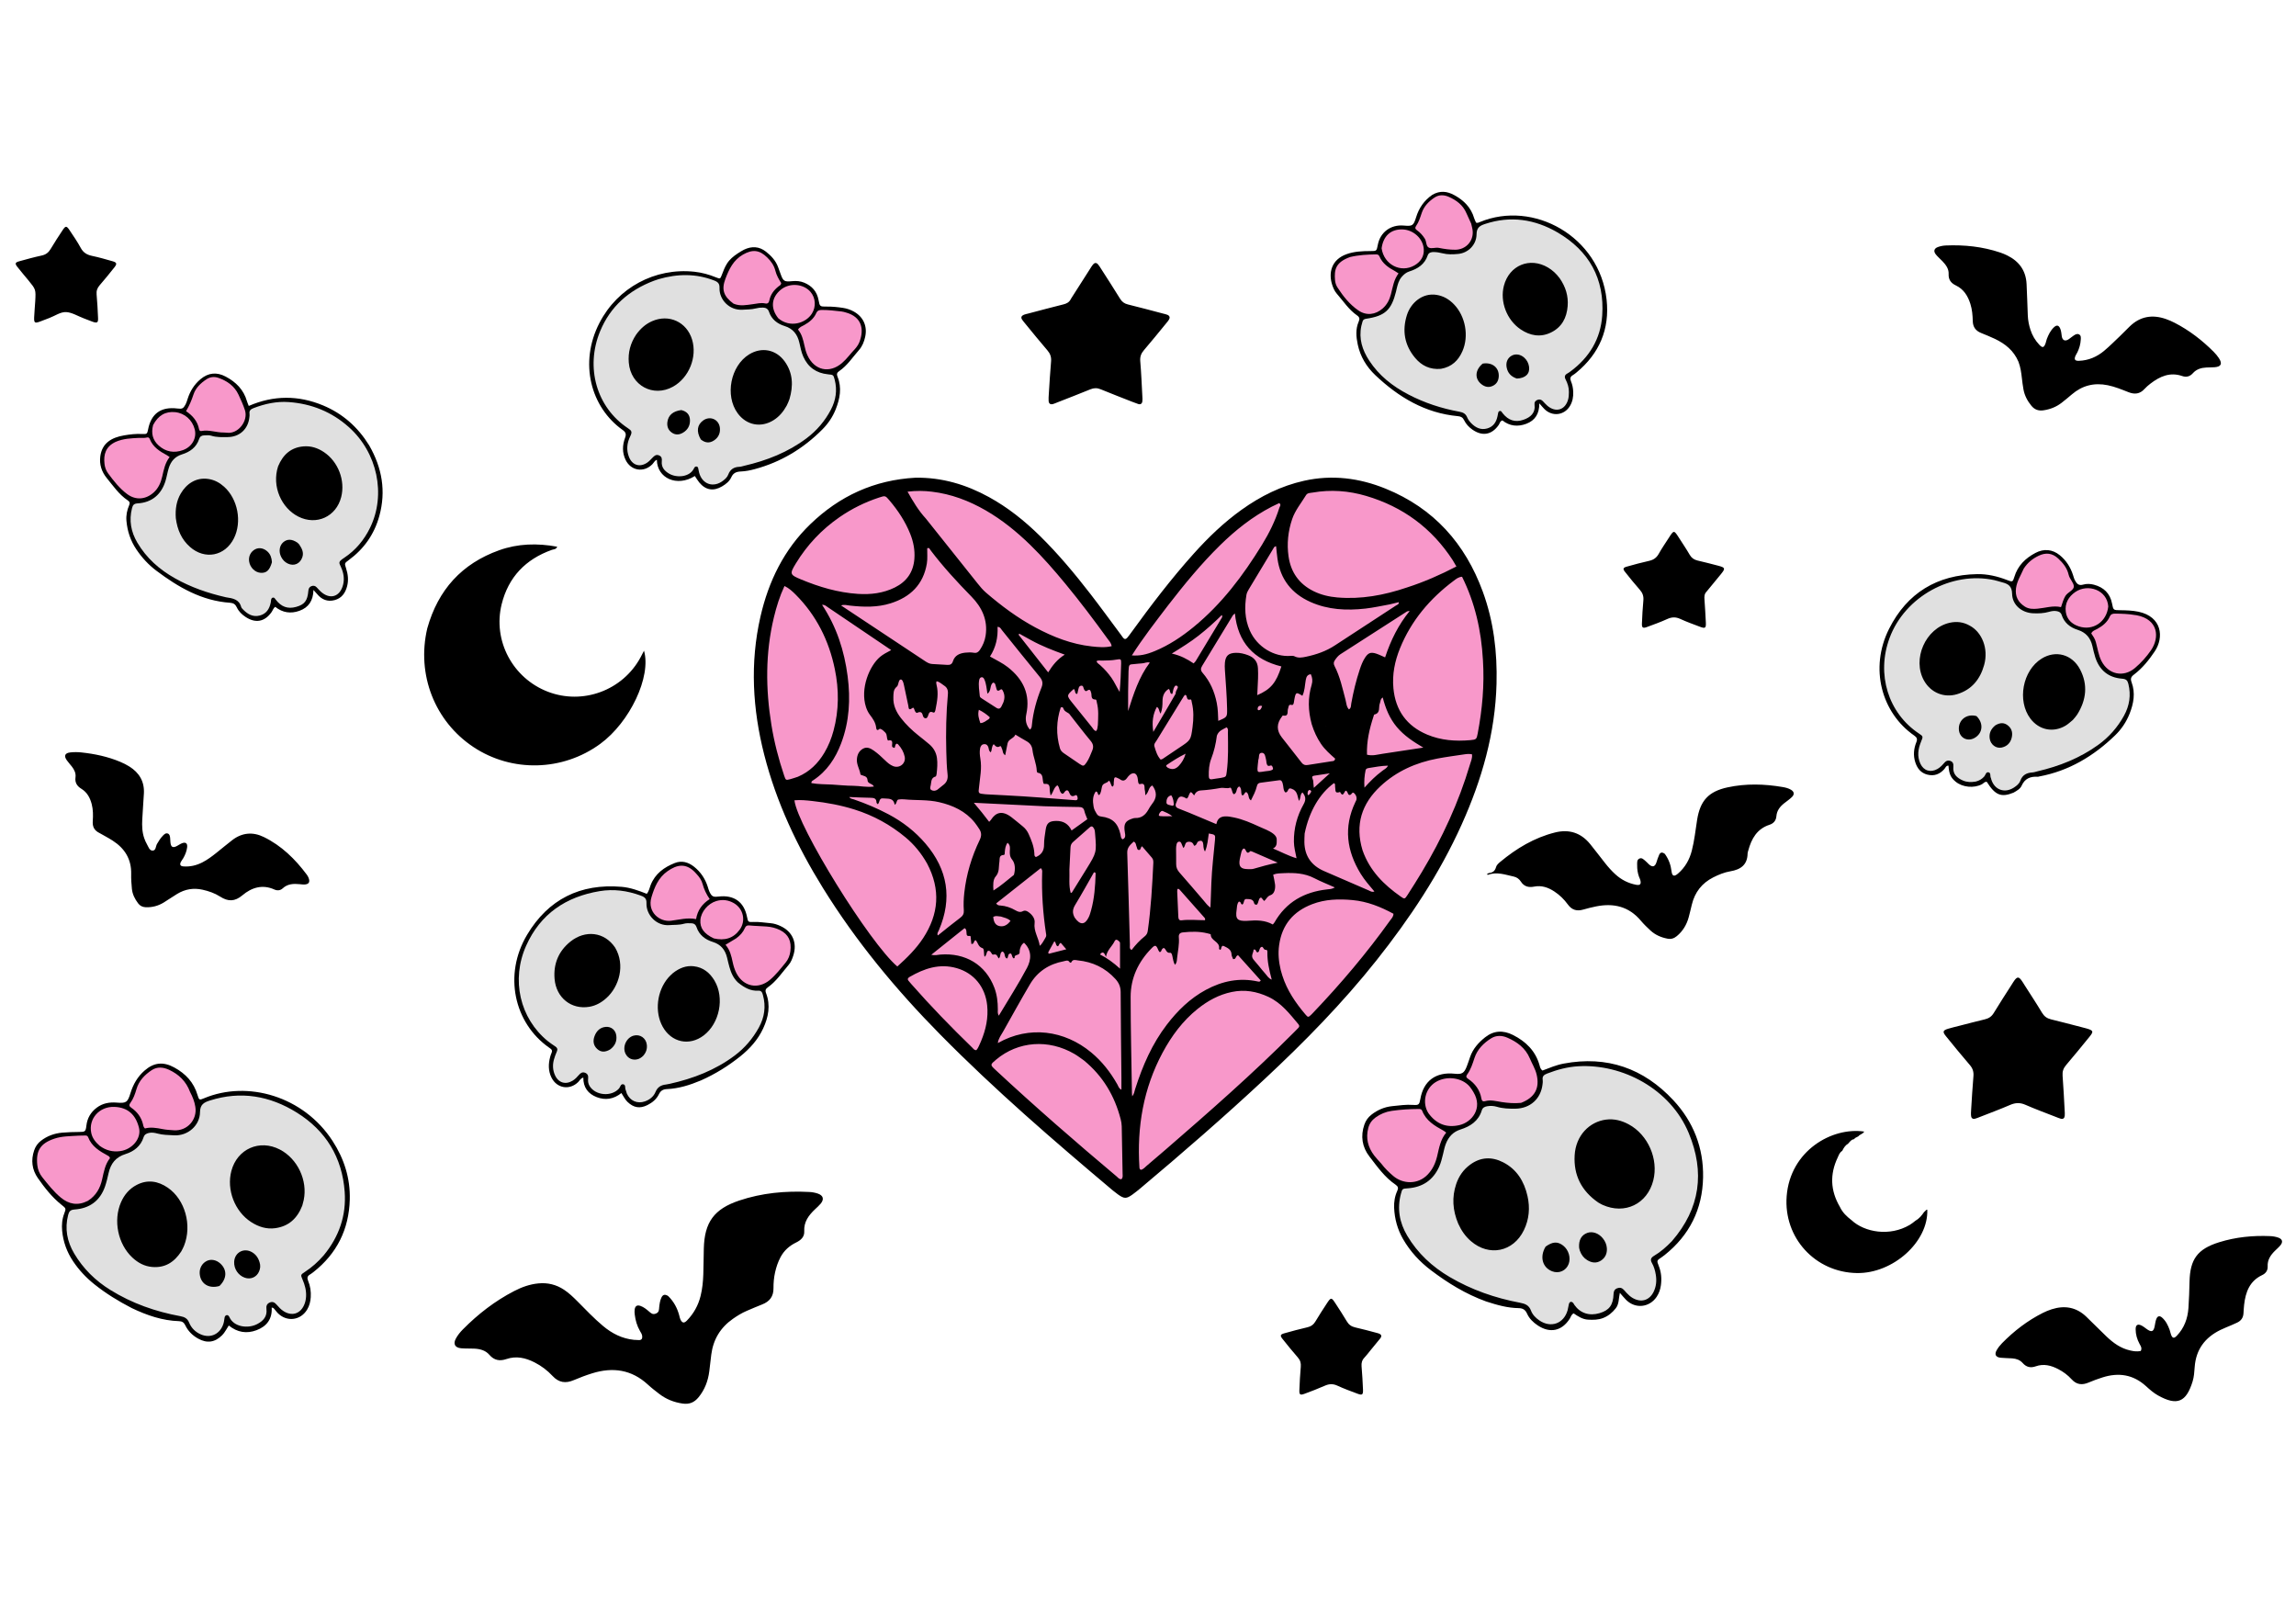
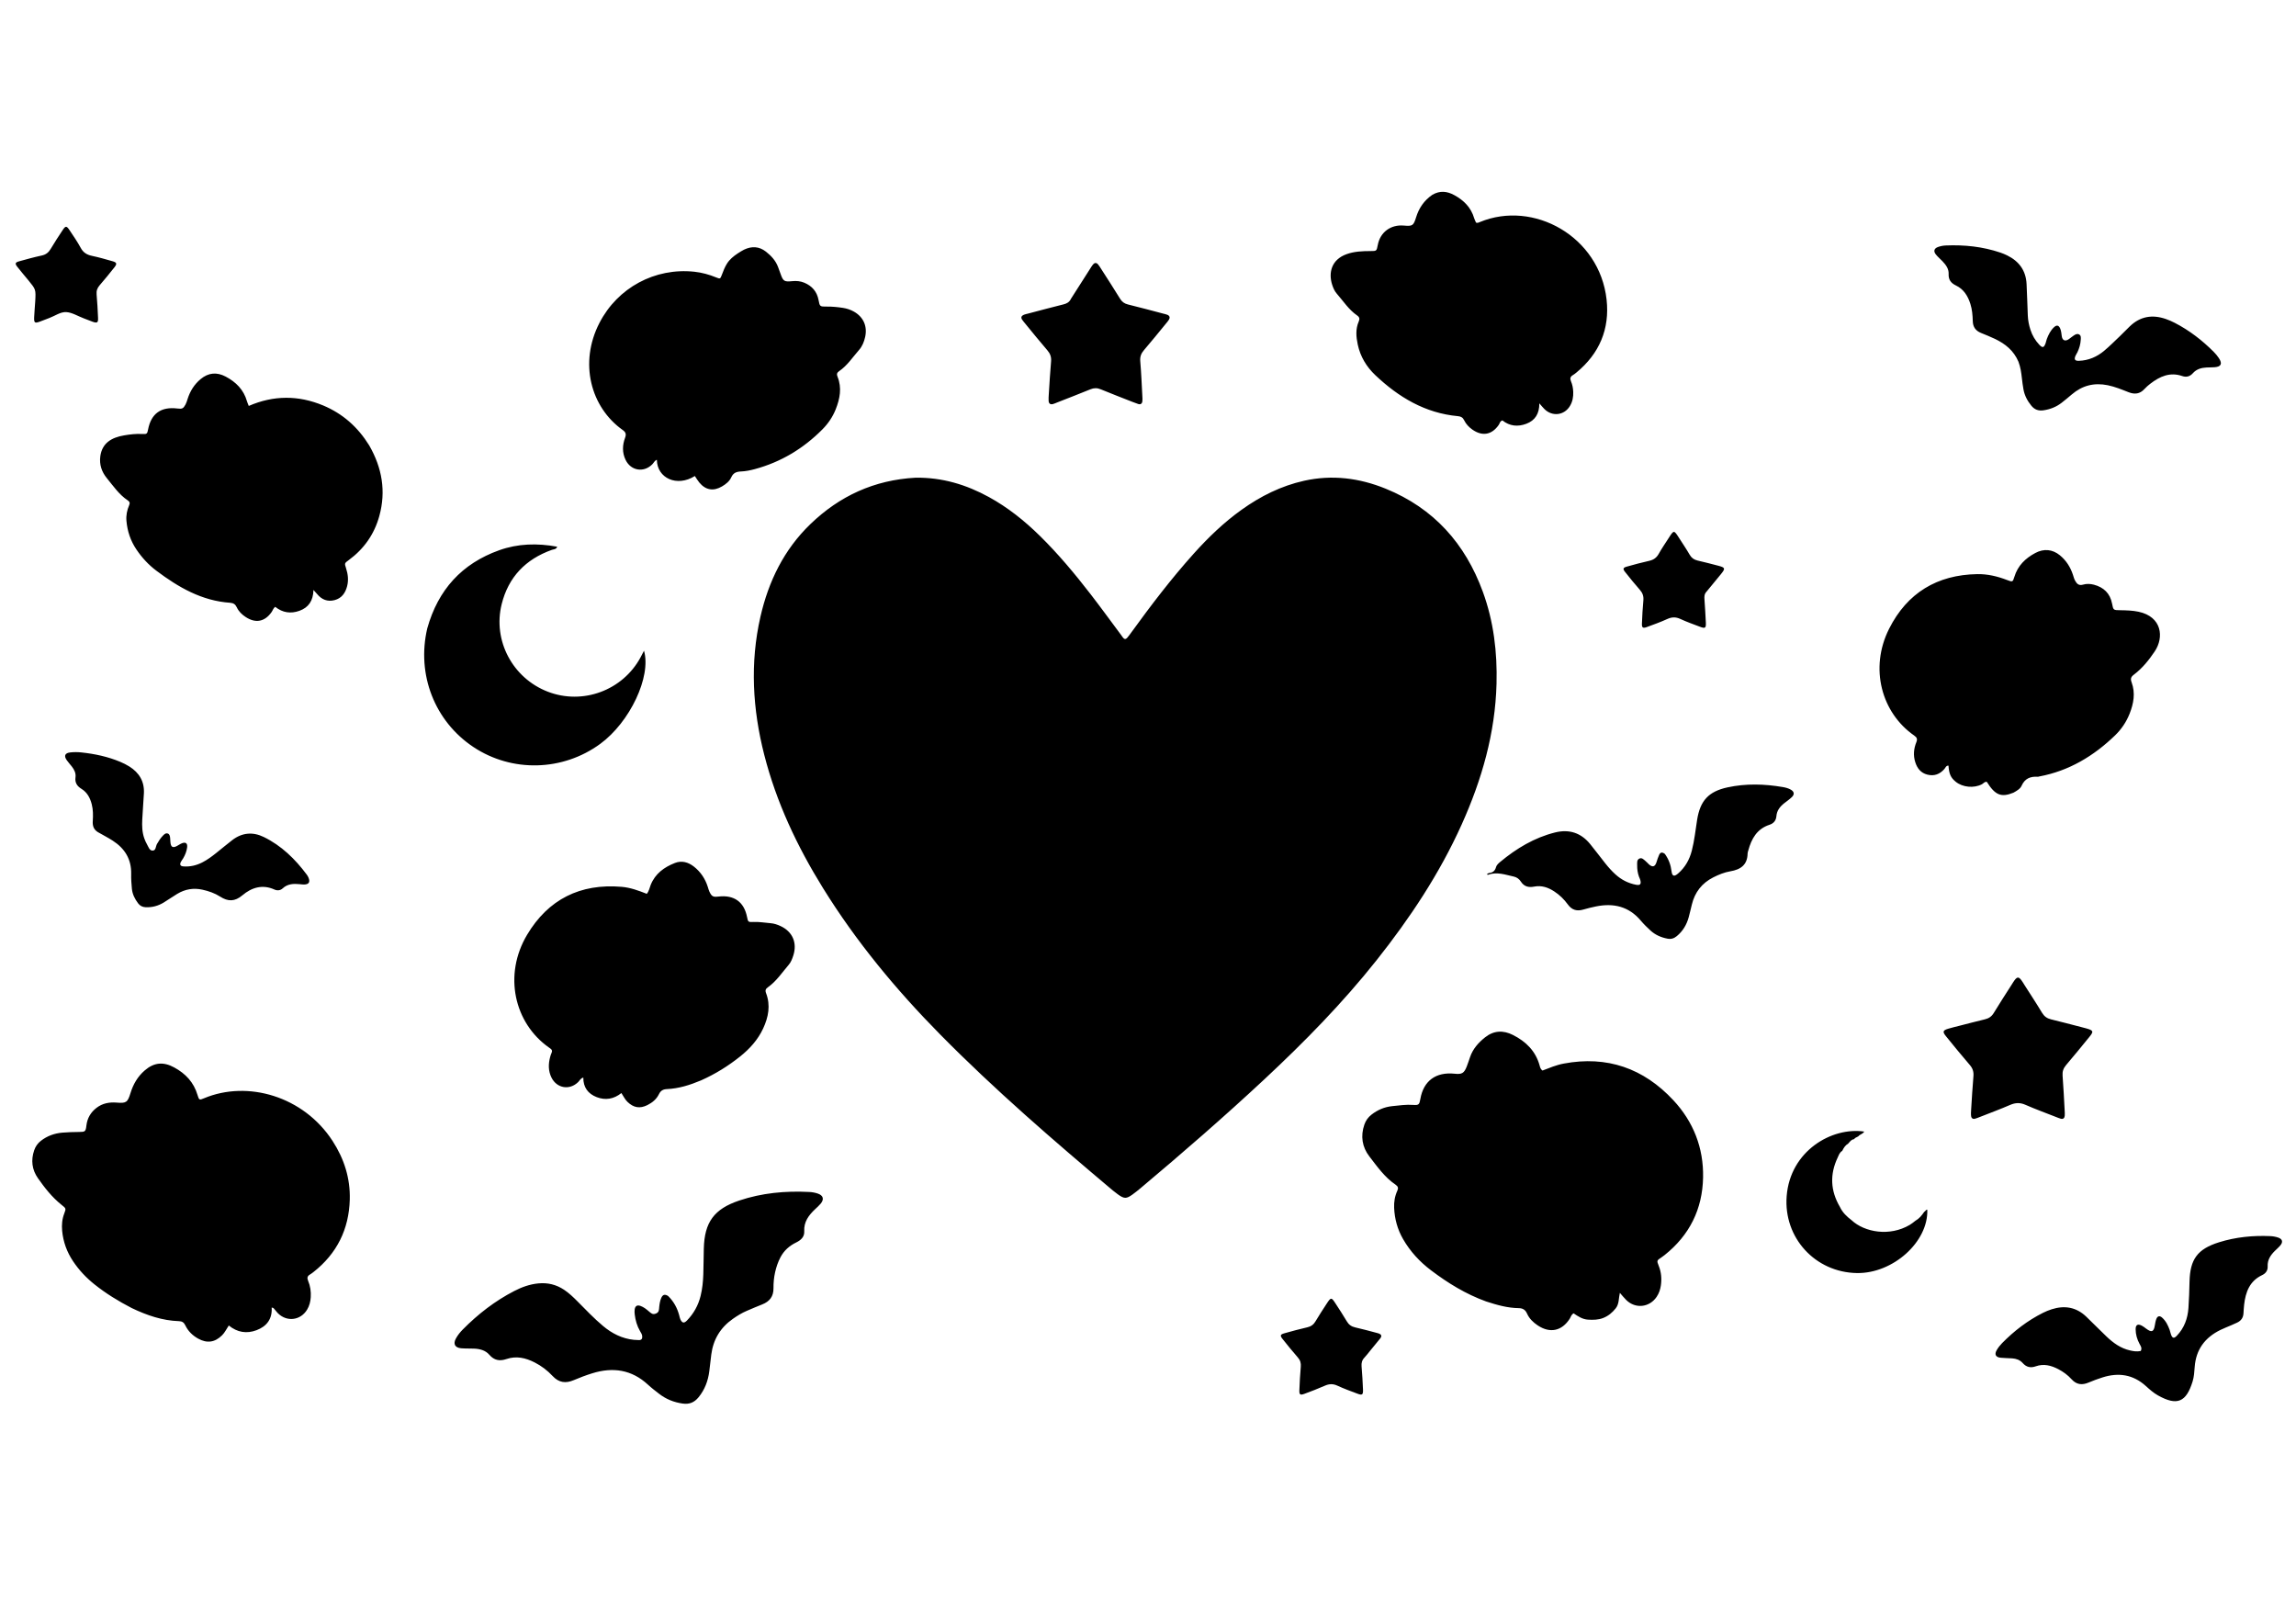
<svg xmlns="http://www.w3.org/2000/svg" version="1.1" id="Layer_1" x="0px" y="0px" width="1190.55px" height="841.89px" viewBox="0 0 1190.55 841.89" style="enable-background:new 0 0 1190.55 841.89;" xml:space="preserve">
  <style type="text/css">
	.st0{fill:#F898CA;}
	.st1{fill:#E0E0E0;}
</style>
  <path d="M191.42,230.88c6.74,11.7,8.81,23.82,5.26,36.68c-2.61,9.45-7.97,17.06-15.9,22.86c-2.18,1.59-2.17,1.62-1.34,4.19  c0.99,3.06,1.37,6.13,0.55,9.3c-0.92,3.55-2.83,6.25-6.49,7.22c-3.65,0.96-6.7-0.24-9.08-3.17c-0.46-0.57-0.98-1.09-1.88-2.09  c-0.14,5.59-2.56,9.11-7.28,10.8c-4.46,1.6-8.69,1.04-12.55-2.06c-1.03,0.72-1.28,1.87-1.9,2.74c-3.55,5.03-8.3,5.92-13.45,2.52  c-1.94-1.28-3.58-2.86-4.56-4.96c-0.72-1.55-1.7-2.28-3.43-2.4c-14.74-0.99-26.88-8.05-38.31-16.64  c-4.06-3.05-7.48-6.77-10.33-10.99c-3.03-4.5-4.7-9.45-5.17-14.84c-0.25-2.84,0.29-5.54,1.41-8.12c0.5-1.14,0.27-1.84-0.76-2.52  c-4.5-3-7.5-7.47-10.85-11.55c-2.62-3.19-3.93-7.03-3.35-11.3c0.93-6.8,5.75-9.72,12.34-10.83c3.08-0.52,6.24-0.91,9.42-0.71  c2.38,0.15,2.59-0.14,3.01-2.34c1.59-8.27,6.7-11.92,15.2-10.88c2.49,0.3,3.06,0.06,4.24-2.12c0.47-0.87,0.74-1.87,1.05-2.82  c1.29-4.06,3.44-7.54,6.75-10.3c4.01-3.34,8.36-3.76,12.99-1.31c5.37,2.84,9.34,6.81,11.05,12.79c0.2,0.72,0.53,1.4,0.93,2.43  c12.86-5.58,25.73-5.6,38.57-0.25C177.69,214.45,185.52,221.36,191.42,230.88z M18.27,156.21c-0.15,2.77-0.46,5.53-0.56,8.29  c-0.11,2.9,0.32,3.19,2.92,2.26c1.66-0.59,3.29-1.28,4.94-1.89c2.94-1.09,5.8-3.25,8.82-3.06c3,0.19,5.89,2.04,9.1,3.26  c1.69,0.64,3.08,1.22,4.51,1.73c2.41,0.86,2.96,0.5,2.84-2.02c-0.18-4.03-0.37-8.06-0.74-12.07c-0.18-1.92,0.32-3.38,1.57-4.81  c2.64-3.05,5.19-6.17,7.69-9.34c1.43-1.82,1.19-2.5-1.03-3.13c-3.51-1-7.03-2.02-10.6-2.77c-2.63-0.55-4.53-1.65-5.86-4.13  c-1.73-3.21-3.83-6.22-5.85-9.26c-1.48-2.23-2.02-2.24-3.46-0.08c-2.16,3.25-4.3,6.53-6.29,9.88c-1.1,1.86-2.49,2.95-4.65,3.41  c-3.94,0.85-7.83,1.92-11.71,3c-2.06,0.57-2.25,1.18-0.92,2.87c1.86,2.38,3.83,4.68,5.76,7.01  C18.59,150.06,18.61,150.06,18.27,156.21z M74.62,411.26c0.31-6.14-2.46-10.69-7.56-13.88c-1.49-0.93-3.09-1.73-4.71-2.41  c-6.46-2.71-13.24-4.14-20.17-4.88c-1.87-0.2-3.8-0.21-5.67-0.01c-2.86,0.3-3.49,1.78-1.87,4.07c0.8,1.13,1.75,2.15,2.61,3.25  c1.28,1.64,2.19,3.48,1.9,5.59c-0.38,2.77,0.8,4.57,3.06,5.96c2.98,1.82,4.49,4.68,5.35,7.96c0.74,2.85,0.74,5.75,0.55,8.65  c-0.15,2.28,0.23,4.28,2.54,5.79c2.76,1.59,5.36,2.91,7.8,4.48c6.29,4.05,9.77,9.68,9.57,17.37c-0.07,2.51,0.14,5.05,0.37,7.55  c0.26,2.84,1.52,5.31,3.22,7.57c0.98,1.3,2.24,1.94,3.87,2.02c3.39,0.17,6.52-0.68,9.39-2.42c2.37-1.44,4.64-3.06,7.02-4.49  c4.07-2.45,8.43-3.21,13.11-2.17c3.24,0.72,6.36,1.8,9.13,3.57c4.14,2.65,7.59,2.68,11.6-0.7c4.74-3.99,10.34-5.77,16.57-2.96  c1.44,0.65,3.06,0.54,4.28-0.6c2.58-2.4,5.67-2.49,8.88-2.17c0.75,0.07,1.51,0.19,2.26,0.17c2.41-0.06,3.17-1.21,2.29-3.45  c-0.23-0.58-0.54-1.15-0.92-1.65c-6.03-8.1-13.13-15.03-22.29-19.52c-5.69-2.78-11.28-2.31-16.39,1.62c-2.8,2.16-5.5,4.44-8.27,6.64  c-2.27,1.81-4.6,3.55-7.2,4.88c-3.1,1.59-6.39,2.36-9.88,2.09c-1.53-0.12-1.97-0.89-1.31-2.26c0.32-0.68,0.85-1.25,1.23-1.91  c1.03-1.76,1.79-3.64,2.05-5.66c0.28-2.1-0.73-2.92-2.64-2.18c-0.93,0.36-1.76,0.97-2.65,1.44c-2.14,1.14-3.13,0.57-3.37-1.94  c-0.07-0.75-0.07-1.51-0.15-2.27c-0.09-0.9-0.27-1.9-1.16-2.24c-1.09-0.42-1.9,0.37-2.61,1.11c-1.23,1.28-2.19,2.76-3.06,4.31  c-0.7,1.24-0.49,3.52-2.4,3.41c-1.53-0.08-2.06-2.03-2.8-3.31c-0.57-0.97-1.02-2.03-1.39-3.1c-1.11-3.16-1.2-6.44-1.03-9.73  C73.98,420.32,74.39,415.79,74.62,411.26z M105.76,569.41c-2.35,0.99-2.54,0.97-3.33-1.69c-1.94-6.59-6.18-11.1-12.11-14.32  c-5.64-3.07-10.5-2.6-15.33,1.61c-3.65,3.17-5.92,7.13-7.33,11.7c-1.49,4.86-2.21,5.33-7.17,4.93c-3.77-0.3-7.3,0.32-10.38,2.67  c-3.06,2.33-4.85,5.36-5.31,9.23c-0.37,3.17-0.69,3.29-3.77,3.32c-2.9,0.03-5.81,0.1-8.69,0.35c-4.1,0.35-7.86,1.69-11.16,4.26  c-1.66,1.29-2.76,2.89-3.44,4.85c-1.8,5.15-1.15,10.12,1.89,14.46c3.53,5.05,7.37,9.94,12.25,13.84c2.35,1.88,2.45,1.87,1.43,4.52  c-1.12,2.9-1.37,5.87-1.09,8.93c0.54,5.77,2.46,11.04,5.69,15.86c3.05,4.55,6.75,8.49,11.02,11.9c5.93,4.75,12.38,8.71,19.37,12.33  c7.95,3.8,15.91,6.51,24.52,6.79c1.56,0.05,2.53,0.64,3.23,2.1c1.45,3.05,3.77,5.33,6.73,6.97c4.62,2.55,8.67,1.93,12.39-1.77  c1.44-1.43,2.26-3.27,3.46-5.05c4.45,3.61,9.26,4.35,14.35,2.45c5.34-1.99,8.26-5.87,7.89-11.75c1.04,0.05,1.3,0.69,1.69,1.14  c0.5,0.57,0.94,1.19,1.47,1.73c4.63,4.7,11.78,3.86,15.2-1.77c1.21-1.99,1.75-4.17,1.9-6.47c0.19-2.94-0.22-5.8-1.37-8.52  c-0.58-1.38-0.44-2.41,0.9-3.2c0.65-0.39,1.26-0.84,1.86-1.31c12.18-9.57,18.42-22.2,18.85-37.58c0.31-11.03-2.92-21.16-8.92-30.4  C157.4,568.32,128.34,559.91,105.76,569.41z M398.25,511.79c4.39-3.12,7.32-7.63,10.76-11.64c1.15-1.35,1.78-3.04,2.33-4.73  c2.15-6.62-0.38-12.46-6.68-15.34c-1.61-0.74-3.3-1.31-5.07-1.45c-3.02-0.23-6-0.79-9.06-0.65c-2.61,0.13-2.65-0.02-3.17-2.6  c-1.55-7.8-6.73-11.5-14.77-10.57c-2.85,0.33-3.52,0-4.73-2.52c-0.38-0.79-0.58-1.66-0.85-2.5c-1.34-4.2-3.67-7.72-7.15-10.47  c-3-2.37-6.39-3.3-9.94-1.9c-5.55,2.18-10.19,5.52-12.52,11.37c-0.6,1.5-0.83,3.18-2.03,4.61c-4.19-1.66-8.47-3.24-13.01-3.63  c-21.47-1.83-38.09,6.47-49.05,24.87c-12.38,20.78-6.71,45.77,11.36,58.46c0.21,0.15,0.41,0.3,0.62,0.44  c0.85,0.55,1.21,1.22,0.75,2.23c-0.31,0.69-0.55,1.41-0.75,2.14c-0.99,3.64-1.05,7.25,0.65,10.71c2.78,5.65,9.41,6.75,13.88,2.35  c0.77-0.76,1.19-1.93,2.65-2.3c-0.06,5.07,2.45,8.4,6.96,10.14c4.55,1.75,8.86,1.01,12.78-2.12c1.12,1.71,1.86,3.32,3.15,4.56  c3.18,3.07,6.43,3.64,10.36,1.67c2.55-1.28,4.71-3.06,5.95-5.63c0.89-1.85,2.15-2.56,4.11-2.65c6.14-0.27,11.9-2.07,17.78-4.54  c7.45-3.32,14.08-7.47,20.22-12.37c4.99-3.98,9.22-8.67,11.93-14.5c2.74-5.89,3.94-12.01,1.52-18.33  C396.65,513.4,397.04,512.65,398.25,511.79z M322.9,222.94c1.65,1.17,1.9,2.22,1.21,4.08c-1.41,3.78-1.52,7.68,0.29,11.42  c2.74,5.67,9.43,6.73,13.85,2.27c0.76-0.77,1.17-1.92,2.36-2.32c0.11,9.53,10.42,14.26,19.69,8.4c0.76,1.12,1.44,2.32,2.31,3.37  c3.3,3.97,7.35,4.63,11.79,2.01c1.99-1.17,3.84-2.62,4.79-4.72c1.05-2.32,2.68-2.92,5.05-3.02c2.37-0.1,4.77-0.58,7.08-1.2  c13.6-3.65,25.26-10.68,35.14-20.64c2.95-2.97,5.31-6.44,6.87-10.35c2.19-5.51,3.3-11.15,0.96-16.93c-0.51-1.25-0.36-2.09,0.81-2.88  c4.26-2.89,7.01-7.22,10.34-10.99c1.69-1.91,2.63-4.29,3.18-6.79c1.22-5.55-0.92-10.33-5.85-13.11c-1.78-1-3.69-1.63-5.7-1.93  c-2.75-0.42-5.51-0.69-8.3-0.67c-3.65,0.03-3.68,0.02-4.33-3.44c-0.82-4.34-3.37-7.25-7.37-8.93c-2.02-0.85-4.14-1.03-6.31-0.81  c-4.11,0.41-4.66,0.05-6.02-3.82c-0.42-1.19-0.86-2.37-1.3-3.55c-1.24-3.31-3.55-5.79-6.26-7.92c-3.54-2.78-7.39-2.95-11.38-1.03  c-1.02,0.49-1.96,1.14-3.17,1.88c-2.36,1.56-4.28,3.15-5.66,5.34c-1.16,1.83-1.91,3.83-2.67,5.83c-0.8,2.12-0.88,2.18-2.95,1.33  c-3.65-1.5-7.41-2.53-11.32-2.95c-20.41-2.17-39.77,8.26-49.19,26.53C300.13,188.14,306.29,211.17,322.9,222.94z M850.31,305.78  c1.44,1.63,2.03,3.31,1.83,5.48c-0.37,4.02-0.6,8.06-0.75,12.09c-0.08,2.09,0.53,2.49,2.51,1.76c3.55-1.31,7.13-2.58,10.56-4.15  c2.36-1.09,4.43-1.18,6.82-0.08c3.31,1.53,6.77,2.77,10.2,4.06c2.73,1.03,3.19,0.7,3.06-2.13c-0.19-4.03-0.44-8.07-0.72-12.09  c-0.1-1.43-0.12-2.78,1.18-4.11c2.6-3.16,5.03-6.06,7.41-9.01c2.36-2.93,2.21-3.35-1.53-4.33c-3.54-0.93-7.08-1.84-10.65-2.67  c-1.83-0.43-3.11-1.32-4.08-3c-1.7-2.95-3.63-5.77-5.46-8.64c-2.69-4.22-2.73-4.22-5.33-0.17c-1.77,2.76-3.65,5.47-5.25,8.33  c-1.14,2.05-2.69,3.13-4.94,3.64c-3.94,0.88-7.84,1.93-11.72,3.03c-1.84,0.52-2.04,1.16-0.84,2.67  C845.1,299.61,847.64,302.76,850.31,305.78z M1007.23,135.44c1.77,1.87,3.33,3.9,3.2,6.63c-0.14,2.94,1.24,4.72,3.78,5.93  c4.05,1.93,6.18,5.42,7.49,9.54c0.93,2.92,1.17,5.94,1.25,8.97c0.08,3.02,1.5,4.97,4.24,6.09c2.45,1.01,4.92,1.97,7.31,3.12  c5.25,2.53,9.65,5.98,12.13,11.8c1.1,2.9,1.45,5.64,1.77,8.41c0.23,2,0.47,4.01,0.84,5.99c0.58,3.17,2.04,5.92,4.08,8.42  c1.69,2.08,3.75,2.77,6.35,2.38c3.45-0.52,6.58-1.75,9.33-3.88c1.79-1.4,3.55-2.84,5.27-4.32c5.45-4.68,11.63-6.24,18.7-4.79  c3.75,0.77,7.23,2.22,10.74,3.6c3.16,1.24,5.88,0.97,8.25-1.64c0.93-1.02,2-1.94,3.09-2.78c4.91-3.77,10.18-6.14,16.51-3.95  c2.17,0.75,4.01,0.22,5.49-1.44c1.91-2.16,4.39-2.86,7.12-2.99c1.39-0.07,2.78-0.04,4.16-0.14c3.4-0.24,4.17-1.81,2.24-4.72  c-0.76-1.15-1.66-2.23-2.64-3.21c-6-6.03-12.68-11.18-20.26-15.09c-1.45-0.75-2.97-1.41-4.51-1.95c-7.05-2.48-13.42-1.46-18.88,3.87  c-1.72,1.67-3.38,3.41-5.11,5.06c-2.65,2.52-5.24,5.12-8.04,7.47c-3.76,3.17-8.13,5.07-13.12,5.24c-2.06,0.07-2.57-0.65-1.86-2.46  c0.28-0.7,0.75-1.32,1.07-2c1-2.07,1.61-4.25,1.73-6.54c0.05-0.99,0.2-2.12-0.89-2.69c-1.04-0.54-1.96,0.06-2.8,0.61  c-0.84,0.56-1.61,1.21-2.43,1.8c-1.86,1.34-3.38,0.79-3.72-1.4c-0.21-1.37-0.27-2.77-0.83-4.06c-0.74-1.72-1.8-1.97-3.2-0.68  c-1.8,1.67-2.85,3.83-3.72,6.08c-0.27,0.7-0.38,1.47-0.63,2.18c-0.86,2.43-1.62,2.61-3.31,0.81c-2.1-2.24-3.63-4.83-4.57-7.76  c-0.78-2.41-1.27-4.88-1.37-7.42c-0.21-5.42-0.37-10.84-0.63-16.26c-0.33-6.97-3.88-11.82-10.06-14.85  c-1.13-0.55-2.3-1.05-3.49-1.45c-9.21-3.12-18.7-4.11-28.37-3.7c-1.37,0.06-2.78,0.34-4.06,0.81c-1.99,0.72-2.39,2.2-1.06,3.85  C1004.82,133.2,1006.11,134.25,1007.23,135.44z M531.72,167.91c3.77,4.58,7.48,9.21,11.36,13.69c1.52,1.75,2.14,3.5,1.93,5.83  c-0.51,5.65-0.81,11.32-1.18,16.99c-0.07,1.13-0.16,2.27-0.09,3.4c0.09,1.38,0.86,2.07,2.3,1.65c0.72-0.21,1.42-0.53,2.12-0.81  c5.75-2.26,11.52-4.47,17.24-6.82c1.88-0.77,3.53-0.77,5.41,0.01c5.36,2.22,10.78,4.29,16.18,6.42c1.06,0.42,2.11,0.83,3.19,1.18  c1.22,0.4,1.99-0.14,2.16-1.36c0.12-0.87,0.05-1.76,0-2.64c-0.33-6.05-0.56-12.1-1.08-18.13c-0.21-2.36,0.43-4.07,1.93-5.81  c3.87-4.49,7.58-9.12,11.35-13.7c0.56-0.68,1.16-1.35,1.61-2.1c0.63-1.05,0.37-1.98-0.78-2.48c-0.69-0.3-1.44-0.44-2.17-0.63  c-6.1-1.6-12.18-3.25-18.31-4.75c-1.85-0.45-3.09-1.34-4.09-2.97c-3.23-5.27-6.61-10.45-9.94-15.66c-0.47-0.74-0.94-1.5-1.51-2.17  c-0.83-0.97-1.77-0.89-2.57,0.05c-0.56,0.67-1.01,1.44-1.49,2.19c-3.26,5.1-6.51,10.21-9.92,15.55c-0.89,1.89-2.26,2.55-3.95,2.97  c-6.12,1.52-12.21,3.16-18.3,4.76c-0.73,0.19-1.49,0.32-2.18,0.6c-1.27,0.53-1.78,1.41-0.86,2.66  C530.59,166.56,531.16,167.23,531.72,167.91z M693.15,152.23c3.4,3.88,6.22,8.32,10.55,11.31c1.32,0.91,1.43,1.83,0.83,3.19  c-1.69,3.89-1.34,7.89-0.49,11.9c1.33,6.26,4.55,11.56,9.1,15.87c12.09,11.43,25.86,19.71,42.88,21.26c1.6,0.15,2.51,0.72,3.19,2.13  c0.95,1.96,2.42,3.52,4.21,4.79c5.18,3.67,10.12,2.8,13.72-2.38c0.55-0.79,0.62-1.97,1.92-2.34c3.73,2.99,7.99,3.41,12.4,1.74  c4.54-1.72,6.77-5.22,6.73-10.59c1.16,1.31,1.85,2.18,2.64,2.96c4.07,4.06,10.32,3.3,13.25-1.61c1.34-2.23,1.79-4.7,1.69-7.27  c-0.07-1.91-0.42-3.78-1.17-5.53c-0.61-1.41-0.35-2.4,0.98-3.17c0.65-0.38,1.24-0.86,1.83-1.34c11.94-9.83,17.34-22.58,15.66-37.82  c-3.63-32.81-37.96-51.73-65.71-40.21c-0.57,0.24-1.13,0.59-1.97,0.31c-0.3-0.69-0.74-1.46-0.98-2.29  c-1.63-5.57-5.36-9.28-10.33-11.99c-3.7-2.01-7.37-2.48-11.38-0.15c-4.34,3-6.93,6.89-8.4,11.64c-1.37,4.43-1.89,4.69-6.38,4.3  c-6.8-0.59-12.21,3.43-13.48,10c-0.62,3.22-0.62,3.22-3.78,3.22c-4.18,0.01-8.35,0.17-12.33,1.58c-7.99,2.82-9.52,9.69-7.58,15.8  C691.29,149.23,691.98,150.9,693.15,152.23z M714.36,691.16c-4.06-1.07-7.83-2.12-11.64-2.97c-2-0.45-3.35-1.42-4.38-3.19  c-1.85-3.15-3.88-6.21-5.87-9.28c-2.08-3.21-2.36-3.2-4.52,0.13c-1.99,3.07-4.01,6.13-5.87,9.27c-0.97,1.64-2.22,2.56-4.08,2.99  c-4.05,0.94-8.08,2.01-12.08,3.15c-2.07,0.59-2.25,1.19-0.9,2.89c2.59,3.26,5.22,6.49,7.96,9.63c1.27,1.45,1.69,2.92,1.52,4.82  c-0.37,4.02-0.56,8.05-0.73,12.09c-0.1,2.37,0.41,2.75,2.63,1.93c3.55-1.32,7.09-2.66,10.54-4.19c2.23-0.99,4.21-1.11,6.49-0.06  c3.43,1.58,6.99,2.89,10.54,4.21c2.4,0.89,2.9,0.5,2.79-2.13c-0.16-4.03-0.41-8.07-0.74-12.09c-0.14-1.75,0.21-3.18,1.45-4.47  c1.13-1.18,2.1-2.52,3.14-3.78c1.68-2.05,3.39-4.08,5.04-6.15C716.79,692.54,716.26,691.67,714.36,691.16z M1010.35,396.95  c0.31,4.32,1.18,6.25,3.75,8.34c3.6,2.93,9.45,3.46,13.58,1.31c0.84-0.44,1.42-1.48,2.56-1.23c4.31,6.88,7.44,8.19,13.81,5.59  c1.82-1.02,3.51-2,4.21-3.58c1.69-3.79,4.58-4.93,8.4-4.67c0.24,0.02,0.49-0.1,0.74-0.15c15.41-2.87,28.21-10.57,39.33-21.3  c3.29-3.18,5.85-6.97,7.54-11.25c2.09-5.28,3.08-10.72,1.05-16.23c-0.69-1.87-0.39-2.83,1.2-4.03c4.37-3.3,7.81-7.59,10.81-12.08  c4.83-7.22,3.79-17.92-8.45-20.52c-3.12-0.66-6.26-0.73-9.41-0.78c-3.62-0.05-3.63,0.02-4.3-3.47c-1.02-5.29-4.33-8.41-9.39-9.76  c-1.84-0.49-3.84-0.58-5.63-0.04c-2.3,0.69-3.31-0.56-4.19-2.16c-0.48-0.87-0.71-1.87-1.03-2.83c-1.32-4.05-3.5-7.52-6.83-10.24  c-3.82-3.12-8.3-3.53-12.69-1.19c-5.22,2.78-9.15,6.6-10.91,12.45c-0.8,2.67-0.99,2.64-3.73,1.59c-4.99-1.93-10.17-3.16-15.51-3.07  c-20.82,0.36-36.33,9.76-45.68,28.31c-10.35,20.52-3.9,43.65,13.02,55.39c1.39,0.96,1.75,1.81,1.1,3.42  c-1.36,3.36-1.69,6.85-0.57,10.37c1.01,3.18,2.86,5.6,6.28,6.46c3.56,0.9,6.43-0.21,8.82-2.91  C1008.82,398.03,1009.08,396.85,1010.35,396.95z M1050.25,572.78c5.19,2.28,10.54,4.22,15.82,6.3c0.82,0.32,1.64,0.68,2.49,0.91  c1.26,0.34,1.95-0.3,2.07-1.5c0.09-0.87,0.02-1.76-0.03-2.65c-0.34-6.05-0.61-12.1-1.08-18.14c-0.17-2.18,0.39-3.84,1.8-5.5  c4.1-4.8,8.08-9.7,12.07-14.59c2.34-2.86,2.14-3.38-1.54-4.43c-0.97-0.28-1.95-0.52-2.93-0.77c-5.13-1.32-10.25-2.68-15.4-3.93  c-2.08-0.5-3.52-1.53-4.65-3.41c-2.92-4.87-6.06-9.61-9.11-14.4c-0.54-0.85-1.04-1.74-1.65-2.54c-1.35-1.76-2.13-1.74-3.5,0.07  c-0.53,0.7-0.97,1.47-1.45,2.22c-3.12,4.9-6.31,9.75-9.31,14.72c-1.14,1.89-2.62,2.87-4.7,3.35c-4.3,1.01-8.56,2.16-13.14,3.32  c-2.13,0.55-3.98,0.97-5.79,1.52c-2.82,0.86-3.05,1.59-1.15,3.92c4.06,4.99,8.12,10,12.33,14.87c1.53,1.77,2.09,3.55,1.89,5.85  c-0.5,5.78-0.82,11.58-1.19,17.37c-0.07,1.13-0.15,2.28,0,3.39c0.13,0.99,0.88,1.54,1.93,1.28c0.85-0.21,1.67-0.56,2.49-0.88  c5.28-2.08,10.62-4.04,15.82-6.3C1045.07,571.66,1047.48,571.56,1050.25,572.78z M1181.29,641.61c-1.3-0.44-2.71-0.69-4.08-0.75  c-9.02-0.39-17.92,0.49-26.56,3.19c-11.2,3.51-15.05,8.8-15.31,20.45c-0.1,4.54-0.25,9.08-0.56,13.61c-0.38,5.44-2.16,10.36-6,14.37  c-1.46,1.53-2.25,1.41-3-0.46c-0.33-0.81-0.44-1.71-0.74-2.54c-0.88-2.38-1.98-4.67-3.93-6.38c-1.26-1.11-2.35-0.86-2.96,0.67  c-0.41,1.04-0.61,2.18-0.79,3.3c-0.56,3.48-1.66,3.9-4.59,1.7c-0.71-0.53-1.41-1.09-2.18-1.49c-2.07-1.07-3.19-0.45-3.19,1.84  c0,2.7,0.74,5.24,2.02,7.61c0.59,1.1,1.42,2.13,0.64,3.68c-2.05,0.43-3.78,0.12-5.51-0.27c-4.87-1.08-8.73-3.88-12.24-7.22  c-3.57-3.39-6.99-6.93-10.55-10.33c-5.16-4.93-11.22-5.93-17.9-3.8c-1.56,0.5-3.09,1.13-4.55,1.86  c-7.97,4.01-14.95,9.37-21.19,15.72c-1.05,1.07-2,2.29-2.76,3.59c-1.29,2.21-0.54,3.67,1.98,3.95c2,0.22,4.03,0.18,6.05,0.33  c2.08,0.15,4,0.79,5.41,2.39c1.91,2.17,4.1,2.69,6.81,1.73c4.11-1.46,7.95-0.47,11.66,1.46c2.61,1.35,4.95,3.09,6.9,5.24  c2.61,2.88,5.51,3.14,8.9,1.69c2.32-0.99,4.7-1.85,7.1-2.62c8.33-2.66,15.91-1.56,22.56,4.48c1.95,1.78,3.99,3.57,6.28,4.85  c9.95,5.56,14.63,3.46,17.94-7.29c0.73-2.38,0.89-4.97,1.07-7.48c0.66-9.06,5.35-15.28,13.35-19.19c1.81-0.89,3.71-1.6,5.56-2.41  c1.04-0.45,2.08-0.9,3.11-1.39c2-0.94,3.12-2.49,3.27-4.72c0.1-1.51,0.17-3.03,0.34-4.53c0.74-6.56,2.83-12.3,9.35-15.38  c1.85-0.87,2.97-2.39,2.86-4.52c-0.17-3.33,1.47-5.78,3.68-7.98c0.98-0.98,2.06-1.88,2.93-2.95  C1183.92,643.86,1183.5,642.35,1181.29,641.61z M928.69,409.45c-1.31-0.78-2.79-1.15-4.29-1.41c-9.54-1.63-19.09-1.89-28.6,0.16  c-9.84,2.13-14.2,6.88-15.79,16.82c-0.85,5.35-1.39,10.76-2.76,16.03c-1.2,4.65-3.46,8.65-7.11,11.81c-2.03,1.76-3.08,1.47-3.4-1.18  c-0.39-3.22-1.42-6.12-3.44-8.96c-1.35-1.06-2.36-0.89-2.96,0.42c-0.58,1.25-0.99,2.58-1.41,3.9c-0.78,2.42-2.12,2.75-4.02,0.97  c-0.55-0.52-1.05-1.1-1.63-1.58c-0.95-0.78-1.9-1.97-3.26-1.28c-1.34,0.67-1.08,2.17-1.1,3.4c-0.03,2.03,0.24,4.03,0.94,5.95  c0.22,0.59,0.53,1.15,0.69,1.76c0.56,2.13-0.08,2.85-2.21,2.44c-4.07-0.78-7.62-2.6-10.68-5.38c-1.97-1.78-3.73-3.77-5.37-5.85  c-2.58-3.27-5.09-6.59-7.71-9.83c-4.78-5.89-10.93-7.88-18.26-6.05c-10.75,2.69-19.99,8.26-28.43,15.27  c-0.86,0.71-1.85,1.61-2.12,2.6c-0.54,1.99-1.63,2.94-3.61,3.14c-0.42,0.04-0.8,0.46-1.24,0.73c0.29,0.08,0.57,0.25,0.75,0.18  c4.58-1.67,8.93,0.01,13.32,0.95c1.53,0.33,2.79,1.29,3.63,2.59c1.69,2.63,4.06,3.16,6.91,2.6c3.84-0.75,7.23,0.43,10.4,2.5  c2.78,1.81,5.13,4.12,7.07,6.79c2.08,2.87,4.67,3.57,7.96,2.62c2.18-0.63,4.39-1.18,6.61-1.63c9.1-1.84,17.03-0.02,23.24,7.37  c1.54,1.83,3.27,3.51,5.03,5.13c2.48,2.26,5.44,3.56,8.76,4.2c1.93,0.38,3.42-0.11,4.88-1.31c3.13-2.59,5.1-5.89,6.16-9.76  c0.6-2.19,1.1-4.41,1.64-6.61c1.55-6.38,5.2-11.09,11.09-14.08c2.84-1.44,5.79-2.64,8.89-3.16c5.41-0.91,8.86-3.39,8.93-9.3  c0.01-0.49,0.22-0.98,0.35-1.47c1.65-6.13,4.51-11.24,11.04-13.36c2.12-0.69,3.36-2.2,3.54-4.45c0.23-2.87,1.81-4.91,3.95-6.62  c1.38-1.1,2.87-2.09,4.12-3.32C930.58,411.82,930.35,410.45,928.69,409.45z M245.49,387.3c19.98,13.26,46.29,12.6,65.76-1.65  c15.4-11.28,26.56-34.88,22.69-48.29c-0.63,1.23-1.19,2.34-1.78,3.43c-9.26,17.15-29.94,24.81-48.1,17.82  c-18.24-7.03-28.61-26.49-23.93-45.36c3.49-14.08,12.43-23.33,26.04-28.18c0.94-0.33,2.21-0.17,2.76-1.63  c-10.34-1.9-20.34-1.65-30.08,1.83c-19.37,6.93-31.68,20.47-37.3,40.52C215.92,349.73,225.43,373.98,245.49,387.3z M713.78,497.85  c17.33-21.83,32.68-44.91,44.15-70.4c10.45-23.23,17.41-47.35,18.07-73.02c0.42-16.3-1.48-32.26-7.11-47.65  c-9.14-24.99-25.46-43.29-50.37-53.42c-13.67-5.56-27.77-7.35-42.31-4.11c-11.89,2.65-22.56,7.98-32.42,15.04  c-9.19,6.57-17.27,14.36-24.8,22.74c-11.66,12.98-22.21,26.84-32.44,40.95c-0.67,0.92-1.32,1.85-2.07,2.7  c-0.73,0.83-1.51,0.8-2.19-0.13c-0.37-0.51-0.73-1.03-1.11-1.54c-5.21-6.98-10.32-14.03-15.65-20.93  c-8.19-10.59-16.76-20.87-26.33-30.27c-7.96-7.82-16.62-14.75-26.44-20.13c-11.72-6.42-24.15-10.2-38-10.02  c-21.47,1.17-39.45,9.51-54.54,24.06c-13.7,13.2-21.7,29.64-25.9,47.98c-5.49,24.01-4.09,47.91,1.96,71.61  c6.3,24.68,17.05,47.44,30.42,69.03c17.24,27.84,38,52.86,60.95,76.12c28.23,28.62,58.64,54.84,89.36,80.71  c0.87,0.73,1.78,1.42,2.7,2.08c3.2,2.29,4.35,2.32,7.46,0.09c1.43-1.03,2.82-2.14,4.17-3.27c21.86-18.35,43.41-37.06,64.29-56.52  C676.35,540.23,696.15,520.06,713.78,497.85z M424.03,618.79c-1.42-0.48-2.95-0.75-4.45-0.82c-12.34-0.63-24.48,0.5-36.25,4.44  c-13.06,4.38-18.05,11.24-18.38,24.93c-0.11,4.42-0.12,8.83-0.26,13.25c-0.12,3.79-0.49,7.56-1.4,11.25  c-1.2,4.89-3.56,9.15-7.07,12.77c-1.48,1.53-2.48,1.36-3.4-0.55c-0.32-0.67-0.43-1.44-0.63-2.17c-1.02-3.72-2.74-7.04-5.71-9.96  c-1.75-1.15-2.84-0.7-3.55,0.88c-0.69,1.52-0.92,3.14-1.1,4.78c-0.15,1.34,0.05,2.69-1.7,3.41c-1.7,0.71-2.55-0.18-3.62-1.09  c-1.34-1.15-2.73-2.28-4.42-2.87c-1.68-0.59-2.7,0.01-2.98,1.78c-0.13,0.86-0.09,1.77,0.02,2.64c0.36,3.03,1.18,5.94,2.73,8.6  c0.51,0.87,1.09,1.69,1.16,2.75c0.09,1.24-0.37,1.95-1.66,1.95c-0.88,0-1.77-0.04-2.64-0.13c-6.12-0.62-11.34-3.26-16-7.16  c-4.76-3.98-9-8.48-13.36-12.86c-2.14-2.15-4.32-4.24-6.86-5.93c-4.05-2.69-8.46-3.77-13.31-3.31c-4.49,0.43-8.62,1.92-12.56,3.96  c-9.96,5.14-18.72,11.92-26.59,19.87c-1.43,1.44-2.71,3.02-3.67,4.8c-1.49,2.76-0.47,4.7,2.7,5c2.26,0.21,4.54,0.08,6.81,0.19  c2.98,0.14,5.84,0.85,7.86,3.19c2.49,2.9,5.37,3.41,8.85,2.22c5.13-1.75,9.94-0.64,14.62,1.74c3.54,1.8,6.66,4.17,9.33,7.04  c3.22,3.47,6.75,3.95,10.96,2.16c3.13-1.33,6.33-2.54,9.58-3.55c10.68-3.33,20.44-1.94,28.9,5.88c1.85,1.71,3.86,3.25,5.86,4.79  c3.57,2.75,7.6,4.36,12.1,5.01c3.5,0.51,6.08-0.56,8.29-3.26c3.23-3.95,4.92-8.48,5.56-13.46c0.37-2.88,0.66-5.77,1.03-8.65  c1-7.82,4.72-14.01,11.19-18.54c2.28-1.6,4.64-3.05,7.21-4.15c2.67-1.14,5.34-2.29,8.04-3.35c3.83-1.5,5.86-4.13,5.82-8.36  c-0.02-2.77,0.22-5.54,0.83-8.27c0.61-2.73,1.49-5.34,2.8-7.82c1.84-3.48,4.62-5.95,8.13-7.65c2.43-1.18,4.35-2.9,4.19-5.76  c-0.28-4.95,2.32-8.34,5.61-11.47c1.01-0.96,2.07-1.87,2.95-2.94C427.44,621.71,426.89,619.76,424.03,618.79z M810.84,551.41  c-3.85,0.72-7.46,2.25-11.02,3.61c-1.06-0.73-1.24-1.77-1.5-2.71c-2.09-7.45-7.09-12.34-13.79-15.73  c-5.1-2.58-10.01-2.35-14.53,1.27c-3.39,2.71-6.24,5.9-7.7,10.11c-0.58,1.66-1.11,3.35-1.76,4.99c-1.37,3.46-2.49,4.11-6.19,3.72  c-9.8-1.05-16.23,3.67-17.86,13.13c-0.49,2.84-0.84,3.25-3.67,3.04c-3.69-0.27-7.32,0.27-10.95,0.64  c-3.94,0.41-7.54,1.92-10.72,4.41c-1.76,1.37-2.95,3.05-3.68,5.14c-2.07,5.97-1.15,11.67,2.58,16.5  c4.06,5.26,7.93,10.83,13.58,14.65c1.32,0.9,1.56,1.79,0.93,3.14c-1.29,2.8-1.79,5.76-1.66,8.84c0.25,5.78,1.73,11.19,4.62,16.22  c3.71,6.45,8.67,11.81,14.56,16.25c8.69,6.56,17.91,12.26,28.5,16.1c5.7,1.86,11.16,3.39,16.91,3.47c2.13,0.03,3.45,0.84,4.35,2.87  c1.15,2.57,3.17,4.52,5.53,6.09c6.34,4.22,12.49,2.92,16.59-3.48c0.59-0.92,0.76-2.14,2.03-2.77c2.26,1.54,4.57,3.09,7.46,3.26  c2.66,0.15,5.3,0.14,7.84-0.86c2.66-1.05,4.73-2.77,6.51-5.01c1.8-2.26,1.48-5.08,2.14-8.03c1.32,1.49,2.25,2.67,3.32,3.72  c4.76,4.67,12,3.9,15.75-1.63c1.23-1.81,1.91-3.83,2.21-5.98c0.48-3.44,0.2-6.84-1.1-10.05c-1.19-2.93-0.95-2.84,1.49-4.51  c0.52-0.36,1.03-0.73,1.52-1.12c12.97-10.31,19.66-23.86,19.97-40.3c0.29-15.29-5.01-28.82-15.41-39.98  C852.28,553.87,833.32,547.18,810.84,551.41z M997.75,628.31c-1.29,1.88-2.56,3.46-4.58,4.61c-1.07,0.86-1.96,1.55-2.93,2.13  c-10.38,6.13-23.35,3.85-30.13-2.43c-2.54-1.95-4.68-3.96-6.07-6.93c-4.97-8.47-5.24-16.95-1.14-25.57  c0.57-1.19,0.94-2.61,2.36-3.46c0.76-1.58,1.56-2.85,3.09-3.78c0.93-1.01,1.58-2.11,2.96-2.24c0.25-0.33,0.5-0.44,0.84-0.77  c0.54-0.32,0.99-0.42,1.48-0.77c0.85-1.1,2.34-1.13,3.01-2.44c-16.7-2.49-38.38,9.96-40.2,33.5c-1.66,21.58,14.83,39.47,36.36,39.85  c18.79,0.33,37.19-16.22,36.56-32.87C998.64,627.09,998.45,627.95,997.75,628.31z" />
-   <path class="st0" d="M748.49,586.18c0.42,0.23,0.79,0.56,1.42,1.02c-3.02,3.6-3.68,7.97-4.7,12.22c-0.86,3.6-2.31,6.84-4.97,9.59  c-5.05,5.23-12.82,4.91-17.8,0.66c-2.21-1.89-4.3-3.89-6.23-6.43c-1.34-1.53-2.6-2.79-3.66-4.19c-3.22-4.26-4.43-8.95-3.05-14.24  c0.61-2.32,1.86-4.06,3.78-5.46c2.51-1.83,5.29-2.96,8.32-3.41c4.62-0.68,9.28-0.96,13.95-0.99c0.82-0.01,1.55,0.05,1.88,0.88  C739.45,581.06,743.91,583.67,748.49,586.18z M793.26,548.71c-2.27-5.38-6.56-8.52-11.65-10.73c-2.77-1.21-5.79-1.3-8.4,0.34  c-3.91,2.45-7.15,5.68-8.64,10.18c-0.99,3.01-1.92,6.01-3.81,8.6c-0.69,0.95-0.48,1.55,0.42,2.16c3.73,2.5,6.23,5.85,6.99,10.35  c0.18,1.09,0.74,1.6,1.81,1.3c2.93-0.84,5.75-0.02,8.61,0.43c3.24,0.5,6.51,0.78,10.12,0.44c7.2-2.79,9.76-7.64,8.08-14.71  C796.07,554.07,794.43,551.49,793.26,548.71z M762.12,563.39c-3.96-4.76-12.04-5.82-17.65-2.4c-5.52,3.37-7.19,10.81-3.79,16.12  c4.15,5.71,9.48,7.7,16.06,6.2c6.41-1.47,12.36-8.7,7.29-17.11C763.45,565.23,762.84,564.26,762.12,563.39z M1107.82,318.96  c-0.25-0.05-0.5-0.04-0.75-0.09c-3.36-0.6-6.75-0.69-10.16-0.74c-1.42-0.02-2.33,0.18-2.96,1.6c-1.28,2.88-3.62,4.74-6.33,6.26  c-1.15,0.65-2.61,0.99-3.23,2.41c0.92,1.39,1.92,2.7,2.4,4.61c0.95,3.43,1.37,6.7,2.87,9.66c3.58,7.04,11.42,8.7,17.4,3.64  c3.19-2.7,6-5.82,8.33-9.23C1119.89,330.52,1119.24,321.09,1107.82,318.96z M1075.35,304.06c0-1.94-2.19-3.84-2.69-6.08  c-0.79-3.48-2.89-6.06-5.42-8.43c-3.06-2.87-6.47-3.17-10.1-1.44c-3.11,1.48-5.78,3.56-7.81,6.76c-1.5,3.47-3.47,6.45-3.96,10.04  c-0.58,4.25,1.09,7.35,4.59,9.58c2.02,1.29,4.25,1.29,6.56,1.08c4.08-0.36,8.07-1.77,12.18-0.81c0.76-2.14,1.22-4.09,2.3-5.83  C1072.23,306.97,1075.36,306.03,1075.35,304.06z M1093.2,314.43c-0.56-8.64-10.6-11.95-17.07-7.52c-3.5,2.4-5.57,5.9-4.94,10.37  c0.56,3.9,3.14,6.27,6.72,7.46C1085.24,327.19,1092.36,322.47,1093.2,314.43z M712.67,462.19c-2.59-3.08-5.1-5.91-7.08-9.14  c-7.3-11.87-8.96-24.18-2.85-37.09c0.27-0.57,0.63-1.15,0.68-1.74c0.1-1.19-0.43-2.27-1.28-3.02c-0.88-0.79-1.17,0.42-1.72,0.76  c-0.7,0.42-1.17,0.16-1.45-0.56c-0.23-0.58-0.45-1.17-1.05-1.48c-0.12,0.05-0.27,0.06-0.34,0.15c-0.78,0.94-1.26,3.39-2.73,0.5  c-3,1.2-2.23-1.23-2.55-2.63c-0.15-0.66,0.3-1.52-0.61-1.93c-7.42,5.42-12.84,14.64-15.19,26.12c-0.07,1.72-0.17,3.11-0.14,4.49  c0.13,7.2,3.65,12.12,10.18,14.97c7.74,3.38,15.49,6.73,23.25,10.07C710.57,462,711.38,462.67,712.67,462.19z M648.31,441.28  c-1.29,1.37-1.74,0.89-2.49-0.64c-0.68-1.38-1.56-0.58-2.04,0.81c-0.34,1.49-0.69,2.7-0.91,3.92c-0.7,3.82,0.4,5.19,4.2,5.22  c1,0.01,2.06,0.1,3-0.18c3.85-1.12,7.71-2.24,12.48-3.16c-4.95-2.15-9.07-3.95-13.19-5.73  C649.01,441.39,648.43,441.15,648.31,441.28z M726.35,464.84c1.95,1.37,2.08,1.35,3.49-0.84c2.53-3.92,5.02-7.87,7.42-11.87  c10.56-17.59,19.12-36.09,24.97-55.79c0.49-1.66,1.31-3.29,1.04-5.28c-1.37-0.3-2.74-0.16-4.1,0.05c-4.61,0.7-9.24,1.29-13.82,2.16  c-11.13,2.1-21.22,6.57-29.55,14.34c-9.67,9.01-13.31,19.94-9.28,33.21C710.24,451.47,717.62,458.73,726.35,464.84z M614.78,390.75  c-3.74,1.81-6.73,3.78-9.7,5.77c-0.81,0.55-0.15,1.03,0.55,1.56c2.36,1.21,4.13,0.56,5.65-1.07  C612.81,395.37,613.99,393.52,614.78,390.75z M601.62,423.11c1.87,0.18,3.77,0.05,6.26,0.05c-1.85-1.43-3.43-2.04-4.99-2.69  c-0.55-0.23-0.91,0.23-1.43,0.78C600.93,422.12,600.42,423,601.62,423.11z M608.66,417.37c-0.08-1.66-0.2-3.37-1.32-5.05  c-2.17,0.52-2.54,2.38-2.49,3.8c0.04,1.27,1.94,1.23,3.08,1.64C608.06,417.81,608.31,417.56,608.66,417.37z M606,357.17  c-2.37,1.47-3.19,3.68-3.2,6.37c-0.01,2.05-0.08,4.12-0.97,6.44c-0.98-1.32-0.68-2.87-1.97-3.46c-2,3.64-2.66,7.8-1.83,12.93  c4.02-6.82,7.76-13.15,11.56-19.75c-0.03-1.36,0.77-2.13,1.09-3.07c0.19-0.55-0.02-0.99-0.59-1.15c-0.38-0.11-0.73,0.02-0.97,0.37  c-0.75,1.07-0.82,2.36-1.13,3.57c-0.08,0.33-0.26,0.43-0.57,0.29C606.39,359.19,606.96,357.79,606,357.17z M601.84,393.82  c0.58-0.21,0.84-0.25,1.03-0.38c2.93-1.96,5.83-3.95,8.76-5.89c5.77-3.82,5.86-3.8,6.75-10.66c0.55-4.24,0.66-8.52-0.39-12.74  c-0.14-0.57-0.13-1.68-0.75-1.51c-2.36,0.66-1.34-2.07-2.61-2.42c-0.83,0.45-1.05,1.36-1.71,2.24c-4.48,7.29-8.84,14.35-13.17,21.43  c-0.57,0.94-1.52,1.82-1.15,3.07C599.33,389.44,600.09,391.92,601.84,393.82z M681.1,306.48c3.9,1.93,8.06,2.9,12.37,3.27  c12.29,1.04,24.13-1.13,36.01-5.15c9.05-2.91,17.41-6.61,25.71-10.91c-0.75-1.29-1.28-2.28-1.89-3.23  c-10.83-16.68-25.88-27.74-44.91-33.36c-9.09-2.69-18.35-3.37-27.73-1.73c-1.22,0.21-2.7,0.12-3.42,1.3  c-2.48,4.09-5.64,7.84-7.2,12.41c-2.14,6.29-2.84,12.83-1.88,19.43C669.34,296.69,673.63,302.77,681.1,306.48z M621.49,329.55  c-4.19,3.29-8.73,6.09-13.87,9.28c4.66,1.05,8.03,2.9,11.31,5.11c0.43-0.48,0.83-0.8,1.08-1.21c4.42-7.31,8.83-14.62,13.23-21.94  c0.38-0.64,0.86-1.26,0.26-1.9C629.59,322.79,625.65,326.29,621.49,329.55z M517.9,526.59c5.09-8.52,10.23-16.47,14.64-24.81  c2.22-4.2,2.64-9.05-1.57-13.03c-0.36,0.33-0.79,0.61-1.06,1.01c-0.81,1.17-1.24,2.58-1.2,3.93c0.06,1.94-2.97,0.84-2.57,2.89  c0.01,0.07-0.33,0.2-0.5,0.3c-0.88-0.55-0.78-1.56-1.34-2.51c-2.14-0.26-1.08,2.11-2.27,2.58c-1.55-0.79-0.52-3.08-2.29-3.65  c-1.53,0.7-0.58,2.65-1.9,3.61c-0.71-0.98-0.81-2.54-2.77-2c-1.02,0.28-1.09-2.3-2.76-1.97c-1,0.74-0.55,2.35-1.8,3.09  c-0.48-1.69-0.03-4.18-1.05-4.47c-2.34-0.68-2.32-2.99-3.57-4.15c-1.22,0.34-0.58,2.21-2.22,1.95c-0.09-0.99-0.15-1.99-0.29-2.98  c-0.06-0.44,0.08-1.26-0.6-1.16c-1.98,0.31-1.46-1.15-1.65-2.13c-0.11-0.58,0.09-1.28-0.98-1.89c-5.51,4.41-11.15,8.92-17.27,13.81  c2.1,0.45,3.4-0.02,4.72-0.12c12.85-1.01,23.51,5.15,28.05,17.29c1.34,3.59,1.77,7.34,1.76,11.16  C517.42,524.24,517.16,525.24,517.9,526.59z M486.25,484.87c-0.13-0.13,0.05,0.18,0.21-0.01c3.93-3.16,7.66-6.17,11.49-9.07  c1.34-1.01,1.95-2.09,1.82-3.81c-0.22-3.02-0.09-6.04,0.24-9.07c1.06-9.63,3.82-18.77,8.01-27.47c1-2.08,0.98-3.82-0.25-5.65  c-0.77-1.15-1.52-2.33-2.39-3.4c-4.76-5.87-11.23-8.83-18.38-10.5c-5.94-1.39-12.06-0.88-18.08-1.47c-1-0.1-2.03-0.09-3.01,0.08  c-1.22,0.22-0.65,2-1.99,2.74c-0.67-3.88-3.6-2.99-5.94-3.32c-2.28-0.32-1.72,2.07-2.81,3.03c-0.26-0.31-0.68-0.59-0.68-0.86  c-0.01-1.99-1.07-2.47-2.89-2.48c-3.73-0.03-7.46-0.26-11.2-0.4c0.52,0.96,1.49,0.94,2.31,1.22c6.21,2.14,12.25,4.67,18.06,7.76  c7.32,3.89,13.79,8.9,19.17,15.21c11.49,13.47,13.93,28.4,6.94,44.77C486.53,483.07,485.74,483.9,486.25,484.87z M427.45,390.28  c2.14-3.6,3.69-7.46,4.77-11.5c2.84-10.58,2.86-21.26,0.66-31.89c-3.05-14.79-9.56-27.86-20.32-38.64c-1.67-1.67-3.4-3.3-5.78-4.44  c-2.5,5.36-4.17,10.77-5.5,16.29c-4.45,18.45-4.3,37.03-1.29,55.66c1.45,8.99,3.73,17.78,6.64,26.41c0.8,2.39,0.88,2.39,3.22,1.77  c1.22-0.32,2.41-0.75,3.88-1.23C419.91,400.06,424.2,395.72,427.45,390.28z M580.77,489.44c0-0.37,0.02-0.85-0.19-1.09  c-0.39-0.45-0.9-0.93-1.45-1.1c-0.72-0.23-1.03,0.42-1.33,1.01c-1.24,2.48-3.66,4.18-4.34,7.86c-0.9-2.65-1.89-2.9-3.08-1.29  c3.73,1.88,6.92,4.24,10.39,7.36C580.78,497.41,580.78,493.43,580.77,489.44z M568.56,342.83c0.38,1.07,1.28,1.39,2.08,2.17  c2.27,2.04,4.07,4.13,5.69,6.41c1.63,2.3,2.72,4.92,4.24,7.33c0.47-5.03,0.67-9.94,0.78-14.85c0.05-2.18-0.16-2.35-2.45-1.92  c-2.5,0.47-5.02,0.44-7.54,0.51C570.44,342.51,569.42,342.17,568.56,342.83z M555.56,498.82c-0.18,0.4-0.74,0.33-0.93,0.02  c-0.85-1.38-2.04-0.67-3.06-0.48c-7.59,1.42-13.6,5.31-17.53,11.99c-4.74,8.05-9.25,16.22-13.83,24.36  c-1.11,1.97-2.55,3.76-2.8,6.07c16.33-9.24,34.59-6.59,48.38,4.82c5.63,4.66,10.01,10.29,13.59,16.61c0.51,0.9,0.73,2.11,2.11,2.75  c0-2.3,0.02-4.3,0-6.31c-0.14-14.77-0.34-29.53-0.39-44.3c-0.01-2.72-0.91-4.81-2.7-6.78c-5.26-5.8-11.82-8.91-19.54-9.67  C557.73,497.78,556.31,497.18,555.56,498.82z M596.21,343.51c-1.55-0.43-2.7,0.36-3.95,0.4c-1.38,0.05-2.76,0.29-4.14,0.38  c-2.73,0.18-2.74,0.16-2.94,3.61c-0.08,3.75-0.17,7.15-0.21,10.55c-0.04,3.4-0.01,6.8-0.01,10.2  C587.78,359.83,590.53,351.08,596.21,343.51z M598.77,337.56c7.42-3.06,14.01-7.47,20.2-12.53c14.56-11.92,25.67-26.71,35.43-42.61  c3.7-6.03,6.85-12.37,8.98-19.15c0.22-0.72,1.12-1.52-0.04-2.46c-1.3,0.63-2.67,1.25-4.01,1.94c-9.96,5.17-18.65,12.05-26.62,19.87  c-9.85,9.66-18.57,20.31-27.17,31.41c-6.46,8.52-12.91,16.72-18.63,25.77C590.95,340.07,594.19,339.45,598.77,337.56z   M461.83,312.78c-6.88,2.17-13.94,1.98-21.01,1.2c-1.62-0.18-3.22-0.69-4.69-0.08c14.6,9.71,29.02,19.24,43.43,28.78  c1.17,0.78,2.34,1.49,3.79,1.57c2.64,0.15,5.29,0.28,7.93,0.46c1.44,0.1,2.37-0.41,2.83-1.85c0.98-3.08,3.41-4.15,6.37-4.49  c1.52-0.17,3.03-0.2,4.53,0.06c1.46,0.25,2.36-0.39,3.13-1.55c1.5-2.24,2.52-4.65,2.93-7.31c1.27-8.08-1.96-14.77-7.31-20.23  c-7.52-7.68-14.77-15.55-21.26-24.11c-0.38-0.5-0.58-1.52-1.71-0.95c-0.06,2.62,0.25,5.28-0.19,7.9  C478.77,303.07,472.04,309.56,461.83,312.78z M730.81,316.79c-0.62,0.02-1.01,0.07-1.32,0.27c-11.47,7.36-22.92,14.75-34.4,22.1  c-1.22,0.78-2.02,1.85-2.83,2.99c-0.73,1.03-0.89,1.93-0.27,3.13c2.88,5.54,4.13,11.61,5.72,17.58c0.44,1.66,0.44,3.53,1.75,4.93  c1.22-0.73,1.02-1.99,1.21-3.06c1.07-5.97,2.48-11.85,4.4-17.6c0.72-2.16,1.51-4.29,2.77-6.2c1.62-2.47,2.96-2.98,5.78-2.06  c1.52,0.5,2.95,1.24,4.6,1.94c2.94-8.9,6.95-16.98,12.78-24.07C730.85,316.64,731.07,316.89,730.81,316.79z M610.98,460.82  c-0.66-0.03-0.51,0.67-0.56,1.41c0.2,4.53,0.39,8.79,0.58,13.04c0.05,1.11,0.31,2.04,1.71,1.86c4.06-0.51,8.14-0.05,12.12-0.05  c0.25-0.87-0.19-1.21-0.5-1.56c-4.06-4.6-8.14-9.2-12.22-13.79C611.78,461.37,611.37,460.84,610.98,460.82z M637.47,423.37  c0.74,0.09,1.48,0.27,2.21,0.41c4.73,0.94,9.11,2.88,13.45,4.87c2.38,1.1,4.93,1.94,7.06,3.57c1.05,0.81,1.86,1.75,1.83,3.13  c-0.04,1.63,0.31,3.42-1.92,4.56c4.22,1.74,7.89,3.78,12.2,5.05c-0.62-3.1-1.33-5.76-1.37-8.55c-0.1-6.98,1.67-13.51,5.07-19.52  c1.36-2.41,0.98-4.15-0.63-6.06c-1.37,1.07-0.74,2.95-1.83,4.4c-0.86-2.5-0.68-5.25-3.77-6.29c-2.31-1.01-1.49,2.07-3.33,1.86  c-1.16-1.22-0.83-3.15-1.37-4.77c-0.32-0.94-0.62-1.66-1.75-1.52c-3.22,0.42-6.44,0.88-9.66,1.29c-1.13,0.14-1.66,0.6-1.94,1.83  c-0.6,2.58-1.87,4.92-3.07,7.34c-1.36-0.95-1.05-2.26-1.53-3.26c-0.69-1.44-1.34-1.29-2.01,0.01c-0.24,0.47-0.59,0.77-1.16,0.48  c-0.65-1.42,0.12-3.3-1.33-4.46c-1.93,0.71-0.86,3.5-2.89,4.03c-0.81-0.71-0.72-1.69-1.11-2.47c-0.2-0.4-0.23-1.13-0.95-0.88  c-1.58,0.54-3.14-0.19-4.76,0.1c-3.34,0.61-6.73,1.06-10.12,1.27c-1.85,0.11-2.87,1-3.59,2.59c-1.67-2.1-1.8-2.13-2.56-0.55  c-0.37,0.78-0.47,1.71-1.31,2.21c-3.05-1.79-4.17-1.42-5.24,1.71c-0.04,0.12-0.08,0.24-0.13,0.35c-0.74,1.56-0.39,2.51,1.34,3.15  c3.42,1.27,6.78,2.73,10.15,4.13c2.99,1.24,5.98,2.51,9.25,3.89C631.55,423.17,634.39,423.01,637.47,423.37z M724.33,376.96  c-3.74-4.44-5.89-9.68-7.34-15.37c-1.35,0.95-1.09,2.11-1.47,3c-0.85,1.99,0.53,5.07-2.86,5.85c-0.22,0.05-0.34,0.65-0.45,1  c-2.1,6.37-3.61,12.84-3.39,19.82c2.92,0.77,5.49-0.1,8.09-0.47c7.05-1.02,14.09-2.13,21.13-3.2  C732.91,384.58,728.11,381.45,724.33,376.96z M708.09,399.38c-0.55,2.72-0.83,5.45-0.58,8.97c3.08-3.41,5.73-6.05,8.95-8.45  c1.15-1.03,2.57-1.4,3.25-2.96c-3.55,0.09-6.73,0.73-9.93,1.23C709.05,398.29,708.28,398.45,708.09,399.38z M627.67,470.53  c0.16-4.56,0.3-8.69,0.46-12.82c0.29-7.44,1.2-14.84,1.88-22.25c0.25-2.72,0.12-2.73-3.2-3.34c-0.49,2.99-0.61,6.08-1.98,9.35  c-1.1-1.68-0.66-3.13-1.02-4.41c-0.34-1.24-1.08-1.4-2.28-0.92c-1.13,0.46-0.79,2.18-2.36,2.34c-0.49-1.36-1.19-2.19-2.96-2.06  c-2.06,0.15-1.4,2.28-2.61,3.23c-0.37-0.86-0.64-1.42-0.86-2.01c-0.27-0.74-0.58-1.45-1.56-1.25c-0.73,0.15-0.95,0.82-1.1,1.41  c-0.18,0.73-0.25,1.49-0.25,2.24c-0.01,2.65,0.09,5.3,0.05,7.95c-0.03,1.75,0.59,3.11,1.75,4.42c4.09,4.63,8.09,9.35,12.3,14.24  C625.17,468.01,625.98,469.44,627.67,470.53z M753.85,301.06c-12.37,9.25-22.07,20.66-27.92,35.08c-2.69,6.63-4.08,13.53-3.4,20.71  c1.08,11.45,6.91,19.56,17.53,24.01c7.13,2.99,14.67,3.54,22.3,2.87c3.15-0.28,3.32-0.46,3.89-3.53c2.34-12.44,3.53-24.97,2.7-37.99  c-0.86-15.36-4.13-29.74-10.83-43.2C756.2,299.15,755.02,300.18,753.85,301.06z M656.35,492.44c-1.22,0.06-1.21-1.62-2.09-1.57  c-1.6,0.52-0.84,2.51-2.16,2.89c-1.1-0.09-0.57-1.86-2.09-1.43c0.07,1.6-1.64,3.09-0.09,5.09c1.14,1.36,2.12,2.51,3.08,3.66  c1.04,1.25,2.02,2.56,3.13,3.75c0.92,0.99,1.53,2.37,3.3,3.05c-1.29-4.92-2.32-9.42-2.26-14.09  C657.18,493.19,657.25,492.4,656.35,492.44z M660.84,478.25c6.05-10.6,15.46-15.83,27.34-17.15c1.18-0.13,2.42-0.1,3.98-1.01  c-3.83-1.71-7.34-3.08-10.65-4.8c-5.02-2.61-10.37-2.85-15.81-2.61c-1.81,0.08-3.7,0.04-5.51,0.79c0.36,1.85,0.77,3.43,0.96,5.04  c0.27,2.26-0.34,4.91-2.28,5.55c-1.82,0.6-2.18,2.11-3.37,3.06c-0.35-0.4-0.6-0.67-0.83-0.96c-0.3-0.36-0.43-0.95-1.21-0.72  c-0.94,0.84-0.79,2.26-1.6,3.5c-0.94,0.29-1.44-0.16-1.58-0.78c-0.53-2.22-2.46-1.98-3.94-2.07c-1.46-0.08-1.17,1.68-1.79,2.55  c-0.18,0.26-0.36,0.36-0.62,0.23c-0.67-0.29-0.46-1.53-1.56-1.41c-1.07,1.23-0.94,2.83-1.15,4.29c-0.69,4.74,0.38,5.86,5.26,5.67  c0.25-0.01,0.5-0.03,0.75-0.05c4.41-0.36,8.78-0.32,12.76,1.93C660.37,478.82,660.66,478.56,660.84,478.25z M692.32,393.31  c-2.56-2.25-5.31-4.64-7.36-7.68c-2.06-3.06-3.6-6.36-4.79-10.16c-1.92-7.02-2.06-13.76-0.03-20.45c0.59-1.96,0.39-3.69-0.44-5.48  c-1.89,0.22-2.34,1.45-2.64,3.11c-0.48,2.69-0.48,5.52-1.73,8.08c-3.25-2.04-3.44-1.94-4.18,1.96c-0.12,0.62-0.16,1.25-0.31,1.86  c-0.12,0.49-0.46,1.09-0.97,0.94c-1.87-0.53-1.58,0.89-1.97,1.89c-0.55,1.41,0.63,4.27-2.73,3.58c-0.11-0.02-0.3,0.37-0.46,0.57  c-2.78,3.61-2.85,7.13-0.08,10.72c3.39,4.39,6.9,8.69,10.27,13.11c0.9,1.18,1.86,1.47,3.24,1.24c4.1-0.68,8.22-1.27,12.33-1.92  C691.14,394.56,692.04,394.76,692.32,393.31z M636.04,377.08c-1.87,1.06-4.11,1.66-5.05,4.33c-0.54,4.31-1.5,8.22-2.95,12  c-1.1,2.89-1.31,5.88-1.25,8.92c0.02,1.2,0.4,1.92,1.82,1.64c1.48-0.29,3-0.4,4.48-0.67c2.77-0.52,2.68-0.56,3.03-3.27  c0.87-6.78,0.67-13.58,0.59-20.38C636.71,378.83,637.03,377.89,636.04,377.08z M639.29,319.01c-5.31,8.73-10.59,17.49-15.93,26.2  c-0.85,1.39-0.86,2.38,0.26,3.67c3.8,4.39,6.1,9.53,7.3,15.52c0.65,3.24,0.66,6.24,0.79,9.33c4.71-1.97,4.64-1.97,4.57-6.37  c-0.12-6.69-0.7-13.36-1.13-20.03c-0.08-1.25-0.13-2.53,0-3.77c0.37-3.68,1.93-5.01,5.7-5.11c2.19-0.05,4.25,0.47,6.27,1.22  c3.16,1.16,4.99,3.35,5.16,6.76c0.09,1.76,0.11,3.53,0.05,5.29c-0.09,2.85-0.26,5.69-0.4,8.68c7-3.02,9.83-6.42,12.5-14.89  c-14.3-3.48-22.57-12.41-24.1-27.46C639.8,318.53,639.46,318.72,639.29,319.01z M654.46,366.03c-1.42-0.41-2.3,0.12-2.35,1.65  c-0.01,0.18,0.27,0.53,0.41,0.53C653.78,368.18,654.04,367.13,654.46,366.03z M708.06,315.51c-9.77,1.1-19.43,0.66-28.58-3.44  c-9.71-4.35-15.56-11.75-17.07-22.38c-0.31-2.16-0.48-4.35-0.71-6.51c-0.87,0.13-1.07,0.61-1.32,1.02  c-4.3,7.13-8.61,14.25-12.88,21.39c-0.51,0.85-1,1.8-1.17,2.76c-1.07,6.33-0.9,12.57,1.74,18.55c3.71,8.43,12.58,13.86,21.32,13.13  c0.61-0.05,1.33-0.04,1.84,0.23c1.96,1.03,3.99,0.64,5.92,0.24c5.33-1.12,10.42-2.85,15.04-5.89c10.54-6.93,21.13-13.77,31.68-20.68  c0.6-0.39,1.58-0.56,1.46-1.74c-1.48,0.35-2.93,0.7-4.68,1.14C716.26,314.13,712.19,315.04,708.06,315.51z M658.24,399.61  c0.25-0.02,0.49-0.1,0.72-0.19c0.57-0.21,1.32-0.36,1.1-1.18c-0.18-0.67-0.44-1.67-1.42-1.31c-1.2,0.45-1.58-0.08-1.9-1.32  c-0.11-0.77-0.12-1.28-0.25-1.76c-0.37-1.41-0.45-3.51-2.13-3.56c-2.03-0.05-1.3,2.25-1.83,3.5c-0.05,0.11-0.06,0.24-0.07,0.37  C651.63,402.09,651.32,400.26,658.24,399.61z M687.56,376.59c0,0.03,0,0.02-0.01,0.03c0.06,0.01,0.16,0.04,0.16,0.04  S687.56,376.5,687.56,376.59z M680.92,404.67c0.14,1.33,0.23,2.39,0.34,3.79c2.8-2.54,5.26-4.78,8.29-7.53  c-3.18,0.48-5.63,0.84-8.08,1.22C679.64,402.44,680.67,403.54,680.92,404.67z M678.18,410.32c-0.12,0.8-0.36,1.41,0.14,1.96  c0.76-0.32,1.09-1.01,1.48-1.65c0.26-0.43-0.02-0.7-0.34-0.92C678.89,409.34,678.55,409.67,678.18,410.32z M442.42,407.39  c3.5,0.02,7,0.93,10.74,0.38c-0.87-1.74-3.23-1.29-3.32-3.29c-0.1-2.2-2.06-2.15-3.45-2.77c-0.1-0.05-0.2-0.19-0.22-0.3  c-0.4-2.61-2.01-4.94-1.85-7.67c0.14-2.41,1.08-4.47,3.26-5.63c2.06-1.09,3.88-0.1,5.6,1.1c2.07,1.46,3.91,3.18,5.72,4.94  c1.27,1.23,2.6,2.42,4.28,3.07c3.32,1.27,6.62-1.42,5.94-4.89c-0.47-2.39-1.68-4.48-3.31-6.29c-0.74-0.82-1.3-0.44-1.6,0.48  c-0.08,0.24-0.05,0.52-0.16,0.73c-0.12,0.22,0.03,0.88-1.14,0.14c-1.19-0.33,1.33-4.38-2.46-3.45c-0.06,0.01-0.34-0.62-0.42-0.97  c-0.16-0.74-0.18-1.51-0.39-2.23c-0.35-1.17-3.05-3.32-3.59-2.83c-1.15,1.05-1.61,0.48-1.72-0.59c-0.27-2.65-1.67-4.67-3.23-6.7  c-0.9-1.17-1.58-2.6-2.05-4.02c-3.16-9.69,1.86-21.44,7.28-26.03c1.61-1.36,3.49-2.29,5.79-3.53c-10.94-7.4-21.47-14.52-32.21-21.78  c-1.2-0.69-1.96-1.78-3.65-1.7c7.61,11.48,11.56,23.91,13.27,37.06c1.54,11.78,0.9,23.43-3.34,34.68  c-2.96,7.85-7.42,14.59-14.58,19.28c-0.4,0.26-0.93,0.46-0.88,1.42c3.5,0.65,7.12,0.57,10.72,0.76  C435.11,406.98,438.76,407.38,442.42,407.39z M59.31,573.86c-7.81-0.28-13.47,6.14-12.01,13.42c0.54,2.73,2.14,4.79,4.38,6.76  c3.33,2.44,6.8,3.26,10.59,2.76c6.28-0.83,11.16-6.58,9.79-12.11C70.4,578.01,66.38,574.12,59.31,573.86z M98.55,566.11  c-2.06-5.55-5.84-9.1-10.82-11.45c-3.01-1.42-6.22-1.74-9.06,0.15c-3.62,2.4-6.64,5.47-7.9,9.83c-0.74,2.56-1.63,5.06-3.21,7.23  c-0.82,1.13-0.48,1.74,0.52,2.43c3.01,2.08,5.12,4.82,6.03,8.43c0.18,0.71,0.17,1.52,1.05,2.31c2.9-0.8,5.98-0.29,9.08,0.32  c1.97,0.39,4.01,0.5,6.02,0.63c6.8,0.43,12.11-5.46,11.03-12.17C100.88,571.18,99.92,568.72,98.55,566.11z M367.99,466.13  c-1.79-2.64-2.95-5.13-3.67-7.83c-0.53-1.99-1.68-3.65-3.28-5.34c-5.21-6.02-10.17-4.59-14.88-1.31c-4.78,3.33-6.82,8.36-8.37,13.56  c-2.26,7.62,4.22,12.91,10.2,12.14c4.21-0.54,8.41-1.74,12.95-0.85C361.69,471.88,364.2,468.55,367.99,466.13z M123.7,204.67  c-2.1-4.52-5.85-7.15-10.41-8.76c-2.16-0.76-4.33-0.53-6.19,0.7c-2.98,1.97-5.62,4.41-6.77,7.91c-0.98,2.99-2.18,5.86-3.86,8.64  c3.49,2.35,5.98,5.26,6.75,9.37c0.14,0.75,0.62,1.06,1.35,0.91c3.83-0.76,7.49,0.87,11.62,0.8c0.73,0.05,1.11,0.05,1.48,0.1  c5.78,0.78,11.15-6.1,9.34-11.67C126.11,209.9,124.91,207.29,123.7,204.67z M55.91,599.14c-4.24-2.31-8.37-4.73-10.22-9.59  c-0.34-0.89-1.08-0.88-1.87-0.84c-1.13,0.06-2.27,0-3.39,0.08c-4.14,0.28-8.36,0.21-12.32,1.57c-7.11,2.43-9.59,6.14-8.76,13.75  c0.25,2.28,1.15,4.45,2.57,6.22c2.99,3.72,5.93,7.52,9.65,10.58c4.15,3.42,8.71,4.31,13.94,1.69c4.34-2.74,6.44-6.63,7.46-11.22  c0.87-3.9,1.57-7.87,4.06-10.94C56.81,599.6,56.34,599.38,55.91,599.14z M383.52,482.04c3.36-4.58,1.97-10.92-2.94-13.78  c-2.85-1.66-5.91-2.08-9.12-1.13c-4.34,1.29-7.95,5.56-8.28,9.83c-0.32,4.13,1.83,7.16,6.98,9.56  C375.76,487.8,380.26,486.5,383.52,482.04z M56.05,245.41c2.92,3.94,5.95,7.84,9.94,10.78c4.46,3.29,9.68,2.8,13.78-0.94  c2.45-2.24,3.64-5.11,4.35-8.2c0.81-3.54,1.5-7.1,3.84-10.11c-0.62-0.41-1.02-0.72-1.45-0.96c-3.71-1.98-7.21-4.19-8.85-8.36  c-0.27-0.69-0.77-1-1.47-0.8c-1.37,0.39-2.76,0.12-4.13,0.2c-4.02,0.22-8.06,0.3-12.11,2.07c-5.15,2.41-6.34,6.5-5.76,11.42  C54.39,242.29,55.01,244.01,56.05,245.41z M403.58,165.02c5.99,5.1,14.23,2.64,17.43-2.45c2.2-3.51,1.95-8.12-0.74-11.25  c-3.69-4.3-10.93-4.82-15.42-1.1C399.96,154.27,399.41,159.79,403.58,165.02z M416.92,168.57c-1.07,0.59-2.34,0.99-3.11,2.3  c1.97,2.37,2.67,5.3,3.31,8.25c0.37,1.73,0.81,3.43,1.55,5.05c3.57,7.87,11.44,9.63,17.95,4.03c2.51-2.15,4.39-4.86,6.84-7.42  c1.09-1.27,1.82-2.45,2.3-3.76c2.39-6.51,1-12.77-7.16-15.02c-0.73-0.2-1.46-0.43-2.21-0.51c-3.38-0.38-6.75-0.8-10.17-0.79  c-1.42,0.01-2.33,0.23-2.96,1.62C421.99,165.21,419.63,167.07,416.92,168.57z M94.89,233.35c4.77-1.73,7.22-6.32,6.08-10.78  c-1.26-4.89-5.24-8.39-10.13-8.89c-4.98-0.51-8.8,1.64-11.44,6.67c-1.12,4.29-0.25,7.79,2.84,10.59  C85.95,234.3,90.29,235.02,94.89,233.35z M380.37,157.44c3.48,1.44,6.73,0.67,9.95,0.27c2.12-0.27,4.21-0.87,6.36-0.41  c1.47,0.32,1.99-0.33,2.28-1.68c0.63-2.95,2.33-5.24,4.68-7.1c0.56-0.44,1.39-0.68,1.41-1.8c-1.18-1.89-2.4-3.96-2.98-6.3  c-0.68-2.79-2.25-5-4.28-6.97c-4.03-3.94-7.63-4.26-12.57-1.43c-4.97,2.85-7.2,7.58-9.08,12.55  C374.03,150.15,375.2,153.66,380.37,157.44z M586.77,492.52c2.03-2.63,4.23-5.06,6.82-7.09c0.96-0.76,1.4-1.66,1.57-2.87  c1.65-11.63,2.31-23.35,2.87-35.07c0.05-1.03-0.02-2.01-0.75-2.84c-1.71-1.97-3.42-3.95-5.1-5.91c-0.87,0.69-0.59,1.9-1.5,1.93  c-1.21,0.04-0.99-1.23-1.48-2.18c-0.25-0.99-0.36-1.77-1.33-2.17c-1.66,1.59-3.46,2.92-3.36,5.82c0.55,15.89,0.92,31.79,1.38,47.68  C585.91,490.72,585.48,491.85,586.77,492.52z M657.78,516.85c-6.26-2.91-12.46-3.93-19.03-2.57c-6.72,1.39-12.5,4.58-17.78,8.81  c-7.7,6.18-13.45,13.96-18.09,22.58c-10.02,18.64-13.39,38.65-12.05,59.6c0.03,0.52,0.17,0.98,0.75,1.22  c1.28-0.26,2.09-1.3,3.03-2.1c3.28-2.76,6.54-5.55,9.78-8.36c22.69-19.65,45.27-39.43,66.47-60.71c0.8-0.8,1.59-1.62,2.39-2.43  c0.66-0.67,0.55-1.26-0.04-1.96C668.74,525.65,664.55,520.05,657.78,516.85z M625.26,513.2c8.49-4.59,17.44-6.45,27.02-4.34  c0.44,0.1,0.96,0.28,1.47-0.52c-3.93-4.38-7.92-8.83-11.77-13.11c-1.46,0.35-0.88,2.22-2.57,2c-0.25-0.7-0.77-1.5-0.8-2.31  c-0.08-2.63-1.99-3.45-3.91-4.4c-0.88-0.44-1.05,0.04-1.35,0.6c-0.25,0.45,0.03,1.29-0.88,1.28c-0.14-0.25-0.38-0.49-0.35-0.68  c0.56-3.57-4.38-3.92-4.3-7.25c0-0.18-1.09-0.43-1.69-0.58c-4.23-1.06-8.5-0.95-12.79-0.49c-1.55,0.16-2.22,0.97-2.08,2.52  c0.33,3.69-0.53,7.28-0.91,10.91c-0.12,1.13-0.09,2.37-1.12,3.37c-0.87-1.56-0.98-3.08-1.33-4.54c-0.17-0.71-0.39-1.81-1.19-1.7  c-2.06,0.29-2-2.04-3.27-2.5c-0.66,0.24-0.92,0.66-1.13,1.13c-0.19,0.43-0.25,0.97-0.99,1.02c-0.18-0.25-0.46-0.51-0.6-0.83  c-1.22-2.94-1.67-3.14-3.71-1.03c-6.78,6.96-10.74,15.31-10.74,25.05c0,16.64,0.43,33.29,0.68,49.93c0.01,0.48,0.08,0.95,0.13,1.65  c1.01-1.16,1.12-2.42,1.56-3.85c3.87-12.11,8.79-23.39,16.42-33.33C610.65,523.91,617.12,517.6,625.26,513.2z M722.55,473.73  c-6.63-3.59-13.57-6.39-21.25-7.09c-7.11-0.65-14.11-0.47-20.88,2.12c-9.8,3.75-15.65,10.64-17.14,21.15  c-0.62,4.33-0.25,8.54,0.83,13.05c0.32,1.15,0.56,2,0.83,2.84c2.41,7.6,6.8,14.03,11.88,20.04c1.47,1.74,1.56,1.68,3.25,0.07  c0.27-0.26,0.53-0.54,0.79-0.82c14.39-15.08,27.83-30.96,39.97-47.91C721.53,476.19,722.55,475.32,722.55,473.73z M478.72,486.31  c8.06-12.35,9.13-25.12,2.03-38.58c-3.03-5.35-6.68-9.84-11.18-13.59c-7.85-6.54-16.64-11.35-26.41-14.43  c-7.13-2.25-14.45-3.59-21.85-4.42c-3.09-0.35-6.23-0.67-9.37-0.38c1.55,13.56,39.15,74.23,53.36,86.16  C470.26,496.61,475.03,491.95,478.72,486.31z M496.09,501.93c-8.92-2.55-16.89,0.17-24.52,4.61c-0.11,0.06-0.2,0.15-0.3,0.22  c-0.6,0.45-0.73,1.01-0.26,1.61c0.46,0.6,0.96,1.17,1.46,1.73c10.08,11.47,20.7,22.42,31.67,33.04c0.59,0.58,1.07,1.44,2.17,1.29  c1.1-1.24,1.51-2.87,2.37-4.58c2.58-6.18,3.86-12.27,3.19-18.71C510.88,511.7,505.04,504.49,496.09,501.93z M404.45,482.19  c-2.18-1.09-4.51-1.65-6.9-1.84c-3.01-0.25-6.05-0.25-9.05-0.56c-1.3-0.13-1.83,0.39-2.28,1.4c-0.94,2.13-2.43,3.81-4.53,5.32  c-1.91,1.17-3.6,2.18-5.49,3.31c2.39,2.75,3.03,5.85,3.7,8.92c0.43,1.98,0.99,3.91,1.91,5.72c3.62,7.1,11.36,8.66,17.44,3.53  c3.1-2.62,5.57-5.83,8.13-8.94c1.38-1.67,2.17-3.72,2.45-5.87C410.5,488.01,408.91,484.42,404.45,482.19z M581.65,583.92  c-0.03-1.25-0.24-2.51-0.56-3.72c-3.13-12.05-9.15-22.31-19.07-30.44c-1.77-1.24-3.27-2.4-4.9-3.35  c-13.41-7.81-29.14-6.65-40.6,2.95c-3.15,2.64-3.18,2.67-0.3,5.35c20.41,18.98,41.43,37.26,62.76,55.19  c0.73,0.61,1.31,1.57,2.5,1.45c0.89-0.81,0.63-1.88,0.62-2.85C581.99,600.3,581.84,592.11,581.65,583.92z M586.57,424.61  c0.7-0.26,1.46-0.53,2.19-0.51c3.17,0.06,5.15-1.62,6.63-4.2c0.62-1.09,1.26-2.2,2.05-3.18c2.53-3.14,2.52-6.26,0.09-9.51  c-2.11,0.85-1.71,3.65-3.64,5.09c-0.1-1.14-0.05-1.92-0.26-2.62c-0.41-1.39,0.6-4.04-2.65-3.15c-0.4,0.11-0.72-0.61-0.8-1.12  c-0.12-0.75-0.16-1.51-0.32-2.25c-0.53-2.39-2.19-2.97-4.08-1.4c-0.57,0.48-1.03,1.11-1.48,1.72c-1.02,1.37-2.19,1.58-3.56,0.53  c-0.1-0.08-0.2-0.15-0.31-0.21c-2.6-1.31-2.7-1.24-2.91,1.88c-0.05,0.71,0.26,1.54-0.69,2.17c-1.02-0.76-0.68-2.37-1.89-3.15  c-0.69,1.5-2.94,1.04-3.48,2.98c-0.43,1.52-0.34,3.26-1.51,4.54c-1.02-0.25-0.41-1.83-1.77-1.87c-1.58,2.27-1.65,4.83-1.12,7.79  c0.25,1.58,0.96,2.63,1.59,3.72c0.54,0.94,1.25,1.33,2.4,1.47c5.79,0.71,8.62,3.4,9.94,9.19c0.21,0.93,0.12,2,1.09,2.61  c1.22-0.43,1.48-1.35,1.37-2.43c-0.09-0.88-0.29-1.75-0.36-2.62C582.84,427.06,583.73,425.66,586.57,424.61z M567.29,429.59  c-0.58-1-1.14-1.64-2.29-0.61c-2.82,2.53-5.66,5.03-8.53,7.5c-0.94,0.8-1.33,1.75-1.38,2.96c-0.15,3.65-0.37,7.31-0.57,11.32  c0.16,4.29-0.43,8.27,0.68,12.18c0.38-0.13,0.55-0.13,0.6-0.21c2.53-4.07,5.06-8.13,7.57-12.21c5.28-8.56,5.28-8.56,4.46-18.36  C567.75,431.28,567.75,430.4,567.29,429.59z M518.42,480.16c2.42,0.42,4.13-0.88,5.58-2.72c-1.54-1.46-3.21-1.63-5.01-2.26  c-1.5-0.12-2.75-0.59-3.99,0.25C515.28,477.64,515.89,479.72,518.42,480.16z M512.68,372.84c0.52-0.46,0.66-0.91,0.38-1.15  c-1.59-1.4-3.29-2.63-5.49-3.71c-0.72,2.65,0.07,4.73,0.76,6.9C510.06,374.86,511.19,373.76,512.68,372.84z M557.63,412.3  c-2.02,1.08-2.64,0.05-3.29-1.55c-0.51-1.25-1.38-1.35-2.25-0.24c-0.37,0.48-0.61,1.11-1.38,0.97c-1.57-0.99-1.1-3.22-2.43-4.35  c-1.97,1.22-1.97,3.54-3.51,5.32c-0.17-0.94-0.22-1.41-0.34-1.88c-0.42-1.74,0.7-4.56-2.9-4.15c-0.43,0.05-0.59-0.75-0.68-1.24  c-0.36-1.88,0.06-4.23-2.83-4.58c-0.18-0.02-0.4-0.63-0.42-0.97c-0.15-3.7-1.8-7.09-2.21-10.71c-0.26-2.28-1.3-3.68-3.2-4.72  c-1.85-1.01-3.64-2.14-5.68-3.35c-0.76,2.03-3.53,2.21-4.05,4.53c-0.44,2-0.8,4.01-1.23,6.17c-1.5-0.91-1.07-2.28-1.73-3.44  c-0.21-0.73-0.58-1.51-0.91-1.28c-1.59,1.09-2.45-0.08-3.32-1.03c-1.21,1.23-0.8,2.92-1.52,4.22c-1.05-0.66-0.97-1.62-1.2-2.45  c-0.31-1.09-0.98-1.81-2.14-1.77c-1.35,0.05-1.98,1.02-2.2,2.21c-0.32,1.76-0.16,3.53,0.14,5.27c0.42,2.52,0.4,5.03,0.15,7.54  c-0.23,2.38-0.5,4.76-0.82,7.14c-0.47,3.43-0.45,3.47,3.16,3.8c0.38,0.03,0.75,0.06,1.13,0.08c6.17,0.33,12.35,0.62,18.52,1.01  c5.66,0.36,11.31,0.81,16.97,1.24c3.39,0.25,6.79,0.53,10.18,0.78c0.73,0.05,1.22-0.26,1.16-1.07  C558.75,413.04,558.4,411.9,557.63,412.3z M552.1,339.4c-6.2-2.27-11.93-4.45-17.54-7.55c-2.17-1.18-4.09-2.25-6.01-3.32  c-0.13,0.18-0.26,0.35-0.39,0.53c5.01,6.38,10.02,12.75,15.35,19.53C545.79,344.93,548.24,341.82,552.1,339.4z M512.01,359.63  c-0.44-2.65-0.57-5.06-1.54-7.27c-0.3-0.68-0.69-1.42-1.64-1.21c-0.69,0.16-0.97,0.81-1.09,1.42c-0.51,2.77,0.09,5.52,0.31,8.27  c0.06,0.69,0.66,1.02,1.2,1.37c2.44,1.56,4.89,3.1,7.31,4.7c1.23,0.82,2.1,0.57,2.74-0.7c0.29-0.56,0.56-1.12,0.94-1.97  c0.88-2.28,0.74-4.23-0.24-6.12c-0.22-0.42-0.6-1.05-1.1-0.67c-2.25,1.73-2.08-0.43-2.51-1.53c-0.3-0.77-0.15-1.8-1.4-2.03  C513.05,355.14,514.24,358.15,512.01,359.63z M522.45,436.92c-1.12,1.56-1.27,3.14-1.43,4.73c-0.06,0.58,0.09,1.58-0.55,1.6  c-2.63,0.07-2,2.2-2.24,3.55c-0.47,2.61,0.18,5.23-2.01,7.71c-1.32,1.49-1.32,4.41-1.08,7.17c3.91-2.42,7.04-5.3,10.61-8.1  c0.83-2.89,0.64-5.95-0.84-7.8c-1.33-1.65-1.32-2.93-1.28-4.6C523.68,439.78,524.02,438.25,522.45,436.92z M555.65,430.56  c2.96-2.12,5.6-4.01,8.17-5.85c-0.59-1.59-1.22-2.85-1.52-4.19c-0.37-1.71-1.32-2.12-2.95-2.13c-5.81-0.05-11.62-0.24-17.79-0.39  c-12.58-0.62-24.8-1.22-36.6-1.81c1.35,1.63,2.74,3.26,4.09,4.92c1.3,1.61,2.55,3.26,3.86,4.96c0.48-0.53,0.77-0.78,0.97-1.09  c2.44-3.74,5.73-5.03,10.63-1.27c2,1.54,3.92,3.18,5.88,4.77c1.3,1.06,2.29,2.36,2.97,3.87c1.45,3.23,2.8,6.49,2.99,10.1  c0.04,0.7-0.11,1.56,0.85,1.87c2.85-1.22,4.22-3.25,4.18-6.47c-0.03-2.5,0.45-5.02,0.8-7.52c0.5-3.63,1.84-4.68,5.57-4.72  C551.32,425.59,553.99,427.08,555.65,430.56z M548.51,490.59c-1.22-0.33-0.69-1.77-1.79-2.59c-1,1.77-1.98,3.5-3.05,5.46  c-0.24,0.68,0.02,1.06,0.37,0.97c2.9-0.7,5.79-1.47,8.87-2.27c-1.08-1.26-2.01-2.33-2.85-3.32  C548.99,489.15,549.28,490.28,548.51,490.59z M539.16,490.36c1.49-1.26,1.98-2.73,2.94-4.18c0.63-0.94,0.38-1.66,0.26-2.41  c-1.55-10.36-2.29-20.77-1.97-31.25c0.02-0.71,0.26-1.5-0.72-2.44c-7.69,6.08-15.42,12.19-23.11,18.28c0.64,1.07,1.44,1.05,2.17,1.1  c2.83,0.19,5.43,1.11,7.85,2.51c1.28,0.74,2.41,1.17,3.85,0.42c1.14-0.6,2.22-0.03,3.15,0.68c1.81,1.37,3.18,3.26,2.9,5.45  C535.91,482.81,538.54,486.14,539.16,490.36z M522.6,345.9c8.01,6.3,11.78,14.15,9.55,24.49c-0.57,2.66-0.21,5.46,1.88,7.87  c0.92-0.63,0.95-1.55,1.04-2.41c0.65-6.7,2.46-13.12,4.95-19.32c0.95-2.37,0.54-3.88-1-5.74c-6.58-7.97-12.99-16.07-19.49-24.1  c-0.52-0.64-0.81-1.6-2.27-1.71c0.28,5.5-0.87,10.67-3.92,15.39C516.6,342.25,519.81,343.71,522.6,345.9z M412.7,292.08  c-3.32,5.45-3.22,5.88,2.61,8.3c9.48,3.94,19.24,6.85,29.55,7.52c6.63,0.43,13.12-0.34,19.15-3.33c6.13-3.04,9.61-7.97,10.13-14.87  c0.34-4.49-0.5-8.77-2.16-12.93c-2.56-6.39-6.29-12.05-10.72-17.28c-2.19-2.58-2.2-2.6-5.43-1.54c-7.23,2.38-14.01,5.69-20.51,10.17  C425.94,274.62,418.5,282.58,412.7,292.08z M565.5,384.06c-3.47-4.15-6.73-8.47-10.24-12.91c-0.48-0.58-0.73-1.09-1.14-1.33  c-2.18-1.29-2.18-1.27-2.85-2.77c-0.16-0.36-0.41-0.63-1.26-0.22c-2.24,6.83-2.5,13.94-0.38,21.15c0.35,1.19,1.13,1.92,2.08,2.57  c2.7,1.84,5.38,3.72,8.11,5.53c1.94,1.29,2.2,1.21,3.58-0.76c1.31-1.87,2.03-4.03,2.93-6.11  C567.17,387.24,566.9,385.74,565.5,384.06z M564.52,475.56c0.55-1.12,0.89-2.35,1.23-3.56c1.73-6.24,2.19-12.65,2.36-19.08  c0.01-0.36-0.19-0.72-0.87-0.65c-3.19,5.58-6.34,11.31-9.74,16.89c-1.33,2.19-1.58,4.14-0.24,6.58  C560.05,479.73,562.55,479.6,564.52,475.56z M568.39,379c0.72-0.83,0.68-1.86,0.89-3.13c0.17-4.08,0.47-7.85-0.51-11.57  c-0.16-0.59-0.12-1.62-0.68-1.62c-2.64,0.03-1.88-2.1-2.27-3.42c-0.37-1.25-0.59-2.27-2.18-1.13c-0.66,0.48-1.1-0.06-1.47-0.64  c-0.48-0.76-0.27-2.32-1.76-1.96c-1.11,0.27-1.13,1.54-1.41,2.48c-0.14,0.48-0.21,0.98-0.33,1.46c-0.07,0.27-0.3,0.34-0.55,0.25  c-0.99-0.57-0.39-1.96-1.36-2.51c-3.74,3.36-3.76,3.37-0.7,7.2c3.37,4.23,6.76,8.45,10.18,12.64  C566.84,377.78,567.22,378.83,568.39,379z M489.52,355.41c-1.25-0.79-2.32-1.94-3.86-2.21c-0.32,0.69-0.18,1.31-0.02,1.92  c1.1,4.29,0.3,8.52-0.54,12.72c-0.13,0.66-0.38,1.92-1.22,1.53c-1.86-0.86-2.14,0.29-2.6,1.53c-0.25,0.68-0.51,1.59-1.45,1.48  c-0.83-0.09-1.2-0.9-1.37-1.63c-0.47-1.96-1.65-1.76-3.06-1.15c-0.14,0.06-0.42-0.2-0.75-0.56c-0.6-0.86-0.66-2.61-1.5-1.99  c-2.2,1.64-1.93-0.15-2.18-1.27c-0.78-3.57-1.5-7.15-2.27-10.71c-0.16-0.73-0.34-1.49-0.7-2.13c-0.48-0.85-1.27-0.9-1.73-0.02  c-0.51,0.98-0.49,2.46-1.24,3.06c-1.9,1.54-1.71,3.55-1.79,5.52c-0.18,4.12,1.47,7.62,3.93,10.79c2.64,3.41,5.74,6.36,9.11,9.04  c1.88,1.49,3.75,2.98,5.58,4.53c2.2,1.86,3.57,4.23,3.97,7.1c0.39,2.77,0.13,5.54-0.17,8.3c-0.05,0.47-0.26,1.25-0.53,1.32  c-2.49,0.63-2.13,2.81-2.53,4.54c-0.19,0.82-0.54,1.94,0.31,2.46c0.99,0.61,2.22,0.49,3.22-0.21c0.93-0.65,1.72-1.49,2.65-2.14  c2.05-1.42,2.86-3.18,2.56-5.77c-0.44-3.88-0.55-7.8-0.66-11.7c-0.27-9.97-0.08-19.93,0.83-29.86  C491.69,357.89,491.17,356.44,489.52,355.41z M506.91,302.48c1.34,1.68,2.7,3.33,4.33,4.74c7.95,6.85,16.34,13.1,25.62,18.08  c9.17,4.92,18.76,8.69,29.21,9.83c3.44,0.37,6.89,0.71,10.36-0.12c-0.27-1.74-1.32-2.73-2.11-3.82  c-7.03-9.71-14.24-19.28-21.88-28.53c-5.79-7.01-11.75-13.86-18.27-20.2c-6.99-6.8-14.52-12.91-22.98-17.81  c-8.72-5.04-17.99-8.55-28.05-9.74c-3.97-0.47-7.95-0.56-12.55-0.01c2.92,5.16,5.64,9.76,9.49,13.95  C489.13,280.19,498.02,291.33,506.91,302.48z M693.54,149.06c2.95,4.57,6.34,8.82,10.86,11.91c4.11,2.81,8.8,2.24,12.53-1.02  c2.28-1.99,3.57-4.54,4.31-7.39c0.97-3.72,1.49-7.58,3.95-10.82c-0.81-0.52-1.31-0.89-1.86-1.19c-3.39-1.81-6.48-3.91-8.05-7.64  c-0.33-0.79-0.94-1.03-1.8-1.02c-4.41,0.08-8.81,0.26-13.42,1.37c-7.76,2.78-8.19,6.81-7.82,11.87  C692.34,146.56,692.79,147.91,693.54,149.06z M734.72,119.36c1.68,1.16,2.99,2.65,4.09,4.38c0.95,1.49,0.55,3.86,2.08,4.63  c1.45,0.73,3.41-0.21,5.18,0.14c2.84,0.57,5.7,0.99,8.61,0.96c5.28-0.05,9.3-4.28,8.97-9.52c-0.08-1.24-0.45-2.46-0.79-3.99  c-0.9-2-1.73-3.7-2.47-5.43c-1.79-4.21-5.17-6.74-9.18-8.49c-2.4-1.05-4.98-1.17-7.25,0.31c-2.99,1.95-5.5,4.45-6.7,7.92  c-0.82,2.38-1.51,4.81-2.98,6.89C733.63,118.11,733.84,118.75,734.72,119.36z M733.46,137.58c3.19-1.84,5.03-4.64,4.81-8.38  c-0.33-5.57-5.49-10.18-11.23-10.26c-5.88-0.09-9.76,3.37-10.63,9.79C717.64,137.27,726.39,141.67,733.46,137.58z" />
-   <path class="st1" d="M153.85,576.78c-13.97-8.68-29-11.31-45-6.23c-3.05,0.97-5.1,2.04-5.14,6.06c-0.06,6.88-6.3,12.4-13.45,11.99  c-2.9-0.17-5.79-0.14-8.62-0.92c-1.47-0.4-2.98-0.66-4.49-0.3c-1.25,0.3-2.23,0.78-2.71,2.26c-1.46,4.6-5.02,7.33-9.34,8.67  c-5.11,1.58-7.67,4.94-8.79,9.86c-0.53,2.33-1.06,4.69-1.84,6.94c-2.6,7.49-8.07,11.42-15.85,11.95c-2.15,0.15-2.81,1.04-3.27,2.78  c-1.86,7.13-0.58,13.78,3.11,20.02c4.66,7.86,10.98,14.09,18.75,18.9c11.2,6.95,23.4,11.24,36.3,13.61c2.17,0.4,3.68,1.16,4.56,3.33  c1.13,2.78,3.18,4.84,5.96,6.07c4.78,2.13,9.53,0.2,11.52-4.64c0.49-1.18,0.71-2.42,0.85-3.68c0.07-0.66,0.28-1.33,0.91-1.55  c0.92-0.32,1.4,0.41,1.72,1.1c2.26,4.91,9.43,6,14.32,3.47c3.14-1.63,5.27-3.92,4.81-7.78c-0.18-1.5,0.12-2.72,1.7-3.4  c1.61-0.69,2.66,0.05,3.63,1.17c1.08,1.25,2.19,2.45,3.6,3.34c4.26,2.69,8.58,1.38,10.61-3.24c0.62-1.4,0.92-2.87,1.01-4.4  c0.16-3.11-0.61-5.99-1.84-8.81c-1.04-2.38-1.01-2.47,1.22-3.93c3.62-2.37,6.83-5.19,9.82-8.67c7.99-9.7,11.69-20.65,10.82-32.87  C177.43,600.07,169.02,586.2,153.85,576.78z M95.44,645.84c-0.37,0.93-0.86,1.82-1.45,2.96c-3.65,5.6-8.41,8.6-15.02,8.06  c-4.08-0.33-7.46-2.18-10.38-4.92c-7.46-7-9.95-19.18-5.87-28.58c1.71-3.95,4.39-7.1,8.21-9.07c5.59-2.88,11.01-2,16.05,1.45  C95.97,621.89,99.67,635.19,95.44,645.84z M113.79,666.71c-5.65,1.65-10.02-1.32-10.25-6.62c-0.12-2.76,1.37-5.28,3.79-6.41  c2.18-1.02,4.89-0.47,6.94,1.41C117.81,658.35,117.73,662.87,113.79,666.71z M134.37,659.1c-1.24,3.03-4.35,4.4-7.44,3.32  c-3.39-1.19-5.66-4.56-5.51-8.19c0.2-4.87,5-7.51,9.23-5.05c1.93,1.12,3.21,2.79,3.93,5.21  C135.17,656.19,134.96,657.67,134.37,659.1z M157.48,622.2c-0.18,0.86-0.42,1.71-0.74,2.85c-2.6,6.67-7.06,10.72-13.98,11.69  c-4.59,0.64-8.75-0.72-12.57-3.19c-8.49-5.5-12.81-16.76-10.21-26.51c3.04-11.42,14.63-16.52,25.13-11.07  C154.3,600.73,159.62,612.01,157.48,622.2z M180.89,221.44c-8.88-7.93-19.35-12.15-31.19-12.99c-6.27-0.44-12.29,0.87-18.13,3.1  c-1.42,0.54-2.47,1.2-2.18,2.98c0.1,0.61-0.03,1.26-0.09,1.88c-0.64,6.03-5.06,10.11-11.13,10.19c-2.89,0.04-5.78,0.18-8.64-0.71  c-1.16-0.36-2.5-0.23-3.76-0.17c-1.2,0.05-2.08,0.55-2.51,1.87c-1.42,4.35-4.79,6.72-8.91,7.99c-3.63,1.12-5.71,3.57-6.81,6.99  c-0.69,2.16-1.03,4.42-1.67,6.6c-2.12,7.15-7.12,11.38-14.46,11.8c-2.01,0.12-2.54,0.88-2.96,2.52c-1.63,6.35-0.52,12.24,2.75,17.81  c4.74,8.05,11.47,13.98,19.54,18.52c8.2,4.62,16.97,7.68,26.42,9.83c3.59,0.54,6.82,1.07,7.89,4.99c0.15,0.56,0.69,1.06,1.13,1.5  c2.34,2.36,5.04,3.86,8.48,2.99c3.48-0.88,5.08-3.48,5.74-6.81c0.07-0.37,0.09-0.75,0.14-1.13c0.09-0.65,0.29-1.29,1.03-1.38  c0.73-0.09,1,0.54,1.39,1.05c2.89,3.78,6.27,4.98,10.54,3.8c4.44-1.23,5.95-3.17,6.4-8.4c0.1-1.12,0.5-1.94,1.55-2.36  c1.04-0.42,1.98-0.22,2.76,0.6c0.7,0.73,1.34,1.51,2.09,2.19c4.82,4.4,10.08,2.75,11.63-3.63c0.74-3.08,0.22-6.04-1.03-8.85  c-1.15-2.6-1.75-2.82,1.61-5.04c5.91-3.92,10.31-9.23,13.41-15.6C200.28,256.38,195.68,234.64,180.89,221.44z M121.29,279.1  c-4.61,9.23-15.07,11.28-22.8,4.43c-4.36-3.86-6.54-8.86-7.32-14.89c-0.33-4.72,0.32-8.92,2.55-12.75  c2.82-4.83,7.78-8.61,14.46-7.55c3.1,0.49,5.71,1.92,8.01,3.98C123.33,258.71,125.57,270.54,121.29,279.1z M135.15,296.97  c-2.91-0.19-5.5-2.75-5.97-5.9c-0.4-2.65,0.84-5.11,3.16-6.31c2.08-1.07,4.61-0.54,6.53,1.35c1.42,1.4,2,3.16,2.14,5.38  C139.81,295.7,138.16,297.17,135.15,296.97z M156.77,288.88c-1.15,3.4-4.31,4.83-7.54,3.29c-1.53-0.73-2.65-1.91-3.42-3.41  c-1.4-2.73-0.94-5.92,1.07-7.64c2.06-1.77,4.47-1.71,7.28,0.18c0.31,0.21,0.55,0.52,1.01,0.99  C156.62,284.46,157.59,286.45,156.77,288.88z M176.93,257.66c-2.57,10.22-12.83,14.91-22.23,10.17c-8.69-4.38-13.91-15.6-10.5-26.07  c2.54-6.08,6.66-9.76,13.11-10.33c3.92-0.35,7.47,0.82,10.71,3C175.37,239.38,179.09,249.07,176.93,257.66z M393.18,513.62  c-4.04,0.24-7.3-1.64-10.52-4.25c-2.5-2.35-3.61-5.16-4.45-8.09c-0.45-1.58-0.8-3.18-1.19-4.77c-1-4.09-3.21-6.88-7.47-8.19  c-3.83-1.18-7-3.58-8.36-7.6c-0.5-1.48-1.43-2.03-2.78-2.06c-1.25-0.03-2.58-0.09-3.76,0.25c-2.48,0.71-5,0.51-7.51,0.72  c-6.66,0.54-12.16-5.22-11.92-11.42c0.1-2.5-1.14-3.23-3.06-3.93c-6.89-2.5-13.9-3.48-21.21-2.27  c-17.55,2.91-30.73,11.82-38.1,28.24c-7.94,17.69-3.28,37.67,11.13,49.46c1.27,1.04,2.65,1.93,4.01,2.85  c0.99,0.67,1.26,1.42,0.76,2.57c-0.6,1.38-1.15,2.8-1.54,4.26c-0.74,2.76-0.6,5.52,0.61,8.14c1.78,3.87,5.49,4.96,9.14,2.73  c1.31-0.8,2.33-1.93,3.33-3.07c0.8-0.91,1.7-1.51,2.98-1.06c1.43,0.51,1.87,1.57,1.7,2.99c-0.17,1.42,0.01,2.74,0.79,3.99  c3.09,4.94,11.39,5.59,15.23,1.2c0.69-0.79,0.83-2.49,2.26-2.15c1.33,0.32,0.7,1.96,1.19,2.92c0.28,0.55,0.32,1.22,0.57,1.8  c1.64,3.82,5.43,5.51,9.37,4.14c2.5-0.87,4.53-2.49,5.52-4.89c1.06-2.57,2.89-3.59,5.42-3.87c0.63-0.07,1.25-0.21,1.86-0.34  c12.2-2.71,23.67-7.1,33.76-14.66c5.24-3.92,9.39-8.81,12.54-14.51c2.92-5.29,3.76-10.93,2.13-16.84  C395.27,514.69,394.95,513.51,393.18,513.62z M316.43,544.05c-2.54,1.52-4.81,1.63-6.84-0.28c-1.96-1.86-2.21-4.2-1.29-6.62  c1.01-2.64,2.81-4.49,5.79-4.76c2.85-0.25,5.14,1.65,5.49,4.54C319.93,539.78,318.96,542.12,316.43,544.05z M314.5,517.39  c-2.57,2.33-5.5,4.01-8.95,4.58c-9.28,1.54-17.12-4.63-17.98-14.4c-0.68-7.79,2.02-14.41,8.15-19.36c7.64-6.17,17.68-5.24,23.26,3.1  C324.31,500.33,321.04,511.47,314.5,517.39z M333.5,547.4c-0.96,0.9-1.81,1.46-2.79,1.73c-2.64,0.74-5.12-0.37-6.33-2.79  c-1.78-3.55,0.38-8.39,4.2-9.42c3.28-0.88,6.39,1.24,6.81,4.67C335.64,543.69,335.11,545.57,333.5,547.4z M364.9,536.81  c-7.44,5.65-16.72,3.68-21.28-4.52c-4.29-7.71-3.03-18.59,2.98-25.51c0.66-0.76,1.42-1.43,2.36-2.31c3.32-2.58,6.79-3.97,10.76-3.52  c4.89,0.55,8.35,3.36,10.78,7.47C375.78,517.32,373.14,530.55,364.9,536.81z M429.34,194.06c-6.03-0.61-10.36-3.62-12.83-9.21  c-1.03-2.33-1.45-4.83-2.04-7.28c-1-4.22-3.23-7.18-7.63-8.54c-3.72-1.15-6.77-3.46-8.08-7.36c-0.55-1.64-1.71-2.16-3.14-2.2  c-1.24-0.04-2.53,0.12-3.74,0.43c-2.23,0.58-4.49,0.51-6.75,0.67c-6.91,0.48-12.23-5.2-12.04-11.29c0.07-2.16-0.75-3.07-2.69-3.83  c-9.46-3.67-18.98-3.59-28.89-0.72c-1.01,0.33-1.73,0.56-2.44,0.83c-12.89,4.88-22.55,13.27-27.88,26.15  c-7.79,18.82-1.82,39.57,14.41,50.29c2.02,1.33,2.31,1.93,1.16,4.28c-1.67,3.4-2.05,7.03-0.61,10.65c1.72,4.33,5.68,5.52,9.52,2.87  c1.02-0.71,1.87-1.68,2.75-2.58c0.92-0.94,1.81-1.73,3.29-1.13c1.5,0.61,1.58,1.77,1.45,3.11c-0.29,3.07,1.41,4.97,3.85,6.39  c3.98,2.31,10.59,1.75,12.76-2.61c0.27-0.53,0.59-1.22,1.36-1.12c1,0.13,0.9,1.05,1.08,1.74c0.12,0.49,0.19,0.99,0.32,1.48  c1.63,6.04,7.45,7.97,12.41,4.13c1.11-0.86,2.19-1.84,2.67-3.14c1.01-2.71,2.9-3.94,5.72-4.05c0.87-0.03,1.73-0.34,2.59-0.54  c11.67-2.71,22.65-7,32.31-14.26c5.33-4.01,9.56-8.98,12.64-14.88c2.54-4.86,3.35-10.01,1.96-15.41  C432.14,194.3,432.13,194.34,429.34,194.06z M354.15,224.33c-1.87,1.11-3.82,1.28-5.69,0.03c-1.96-1.32-2.7-3.26-2.4-5.56  c0.47-3.52,2.87-5.64,7.22-6.2c2.97,0.71,4.39,2.48,4.49,5.15C357.88,220.6,356.63,222.86,354.15,224.33z M348.99,200.46  c-10.29,5.73-21.96-0.6-22.94-12.44c-0.43-5.2,0.77-10,3.84-14.58c2.27-3.13,4.89-5.45,8.2-6.91c8.77-3.88,18.01,0.36,20.78,9.53  C361.61,185.12,357.27,195.85,348.99,200.46z M370.22,228.35c-2.22,1.46-4.49,1.4-6.83-0.53c-2.41-4.13-1.89-7.61,1.24-9.84  c3.61-2.58,8.24-0.51,8.66,3.91C373.55,224.63,372.5,226.85,370.22,228.35z M409.37,206.91c-0.32,1.08-0.87,2.09-1.45,3.39  c-1.75,3.17-3.85,5.65-6.68,7.46c-6.57,4.19-14.17,2.76-18.76-3.53c-6.69-9.17-3.68-24.55,5.98-30.5  c6.45-3.97,13.93-2.57,18.42,3.65C411.22,193.4,411.39,200.05,409.37,206.91z M1103.63,354.58c-0.44-1.79-1.12-2.56-3.27-2.72  c-6.98-0.52-11.68-4.31-13.87-11.01c-0.62-1.91-1.04-3.9-1.5-5.86c-0.99-4.26-3.32-7.1-7.69-8.47c-3.84-1.2-6.94-3.64-8.26-7.69  c-0.43-1.33-1.37-1.75-2.49-1.97c-1.38-0.28-2.76-0.04-4.11,0.35c-2.7,0.78-5.48,0.87-8.26,0.74c-5.84-0.27-10.73-4.29-10.84-10.07  c-0.07-4.05-2.04-5.19-5.16-5.98c-1.34-0.34-2.65-0.82-4.01-1.12c-22.15-4.84-46.39,8.5-54.35,29.93  c-7.02,18.89-0.67,39.05,15.21,49.58c2.22,1.47,2.22,1.53,1.1,4.23c-1.56,3.76-2.11,7.56-0.36,11.38c1.7,3.7,5.28,4.78,8.83,2.79  c1.46-0.82,2.56-2.03,3.65-3.27c0.7-0.81,1.53-1.3,2.66-1.04c1.72,0.39,2.12,1.56,1.97,3.13c-0.38,3.8,1.84,5.8,4.98,7.15  c2.04,0.88,4.16,0.94,6.63,0.54c1.94-0.5,3.28-1.37,4.41-2.63c0.71-0.78,0.85-2.49,2.24-2.16c1.32,0.31,0.67,1.98,1.2,2.93  c0.12,0.21,0.12,0.49,0.2,0.73c1.68,5.46,6.92,7.35,11.72,4.25c1.4-0.91,2.78-1.99,3.33-3.53c1.1-3.09,3.36-4.14,6.35-4.33  c0.87-0.06,1.72-0.38,2.58-0.58c11.29-2.63,21.9-6.82,31.38-13.63c5.63-4.05,10.11-9.14,13.45-15.18  C1104.21,365.89,1105.07,360.38,1103.63,354.58z M1023.69,382.68c-3.69,1.95-7.66-0.25-7.95-4.41c-0.35-4.94,3.97-8.43,9.12-7.03  C1028.77,375.03,1028.1,380.34,1023.69,382.68z M1028.83,344.8c-2.07,7.38-6.43,12.78-13.96,15.08c-6.8,2.08-13.62-0.75-17.14-6.91  c-6.4-11.18,0.7-27.33,13.29-30.11c3.54-0.78,7.02-0.43,10.48,1.57C1027.57,327.72,1031.27,336.11,1028.83,344.8z M1043.11,382.55  c-0.66,2.66-2.43,4.39-5.12,5c-2.91,0.66-5.77-1.46-6.25-4.58c-0.41-2.71,0.51-4.94,2.85-6.88c2.54-1.56,4.74-1.61,6.84,0.24  C1043.37,378.04,1043.68,380.24,1043.11,382.55z M1077.13,370.41c-0.6,0.96-1.4,1.78-2.3,2.86c-1.38,1.12-2.49,2.19-3.78,2.95  c-6.4,3.78-13.71,2.29-18.2-3.63c-7.02-9.26-4.09-24.98,5.8-31.13c7.27-4.52,15.83-2.25,19.94,5.61  C1082.75,355.04,1081.81,362.9,1077.13,370.41z M818.4,552.8c-5.61,0.33-10.94,1.75-16.15,3.78c-1.59,0.62-2.63,1.38-2.31,3.29  c0.12,0.73,0.01,1.51-0.08,2.26c-0.86,7.56-6.41,12.54-14.03,12.66c-3.3,0.05-6.55-0.05-9.75-1.01c-1.58-0.47-3.25-0.53-4.88-0.26  c-1.28,0.21-2.41,0.69-2.84,2.13c-1.67,5.52-5.93,8.32-11.03,9.92c-3.87,1.22-6.17,3.81-7.58,7.34c-0.7,1.74-1.05,3.63-1.5,5.47  c-0.54,2.21-1.06,4.41-2,6.5c-3.15,6.99-8.62,10.64-16.2,11.19c-2.85,0.21-2.89,0.14-3.59,2.73c-2.1,7.74-0.82,15.01,3.23,21.84  c5.41,9.11,12.92,16.07,22.02,21.42c11.35,6.66,23.57,10.91,36.44,13.33c2.7,0.51,4.68,1.3,5.71,4.07c0.8,2.15,2.44,3.81,4.36,5.12  c5.96,4.06,12.66,1.66,14.63-5.28c0.31-1.09,0.39-2.24,0.7-3.32c0.35-1.23,1.4-1.4,2.24-0.41c0.24,0.28,0.37,0.66,0.59,0.97  c3.01,4.28,7.72,5.83,13.01,4.27c5.08-1.49,7.09-4.22,7.29-9.93c0.05-1.37,0.44-2.41,1.85-2.97c1.37-0.54,2.46-0.26,3.43,0.75  c0.52,0.55,1,1.14,1.52,1.69c0.95,1.02,1.98,1.95,3.2,2.64c4.34,2.47,8.6,1.21,10.78-3.26c1.37-2.82,1.63-5.8,1.12-8.87  c-0.35-2.13-0.93-4.21-2.01-6.09c-0.98-1.71-0.49-2.75,1.12-3.7c3.4-2,6.33-4.59,9.25-7.6c14.73-17,17.13-35.81,8.74-56  C866.15,564.52,841.25,551.47,818.4,552.8z M790.18,637.79c-5.46,11.26-18.04,13.84-27.49,5.65c-2.81-2.43-4.91-5.41-6.56-9.05  c-2.9-6.93-3.36-13.7-1.03-20.58c1.37-4.04,3.7-7.41,7.18-9.97c5.45-4.02,11.24-4.25,17.11-1.27c7.14,3.64,10.94,9.93,12.66,17.5  C793.43,626.13,792.93,632.12,790.18,637.79z M813.41,655.27c-1.3,3.55-5.08,5.21-8.63,3.81c-4.97-1.96-6.52-7.47-3.34-12.77  c3.67-2.65,6.27-2.75,9.11-0.54C813.37,647.95,814.6,652.04,813.41,655.27z M830.14,653.55c-2.37,1.52-4.79,1.18-7.1-0.24  c-1.77-1.08-3.02-2.62-3.83-4.86c-0.21-0.77-0.37-1.26-0.4-1.75c-0.23-3.85,1.26-6.44,4.29-7.52c2.65-0.94,5.86,0.17,8,2.8  c1.22,1.5,1.98,3.22,2.11,5.14C833.39,649.79,832.46,652.06,830.14,653.55z M857.28,611.99c-3.11,12.23-14.79,17.86-26.31,12.66  c-0.69-0.31-1.33-0.72-2.24-1.22c-8.71-6.02-12.8-14.17-12.23-24.41c0.57-10.37,7.71-17.49,16.34-18.57  c4.17-0.52,8.03,0.5,11.67,2.45C854.56,588.3,860.09,600.95,857.28,611.99z M756.79,213.46c1.91,0.35,3.23,1.05,4,2.93  c0.46,1.13,1.28,2.2,2.15,3.08c2.25,2.28,4.94,3.58,8.21,2.66c3.13-0.88,4.7-3.21,5.34-6.27c0.08-0.37,0.17-0.74,0.22-1.11  c0.1-0.63,0.18-1.4,0.79-1.62c0.92-0.33,1.24,0.57,1.7,1.14c2.9,3.64,6.45,4.84,10.68,3.39c3.78-1.29,6.4-3.53,5.82-8.07  c-0.14-1.08,0.45-1.89,1.57-2.3c1.12-0.41,1.97-0.08,2.74,0.69c0.8,0.8,1.52,1.7,2.39,2.42c4.39,3.68,9.28,2.15,10.75-3.39  c0.32-1.2,0.35-2.49,0.37-3.75c0.04-2.32-0.65-4.5-1.7-6.53c-0.73-1.42-0.45-2.37,0.92-3.11c0.55-0.3,1.07-0.67,1.58-1.04  c9.78-7.23,15.66-16.85,16.48-28.99c1.3-19.09-6.82-33.57-23.21-43.11c-11.73-6.83-24.33-8.75-37.54-4.37  c-2.72,0.9-4.38,1.88-4.41,5.38c-0.05,5.41-4.33,9.65-9.47,10.15c-2.74,0.27-5.53,0.38-8.28-0.34c-1.45-0.38-2.98-0.61-4.48-0.63  c-1.25-0.02-2.6,0.27-3.09,1.72c-1.56,4.65-5.17,6.96-9.55,8.34c-1.65,0.52-2.83,1.55-3.93,2.81c-1.56,1.79-2.1,3.99-2.71,6.5  c-0.11,0.54-0.16,0.79-0.22,1.04c-2.42,9.7-5.72,12.73-15.57,14.18c-1.05,0.15-1.6,0.58-1.85,1.53c-0.19,0.73-0.43,1.45-0.59,2.19  c-1.39,6.6,0.48,12.45,4.06,17.94c5.11,7.84,12.19,13.36,20.39,17.63C738.71,208.91,747.56,211.78,756.79,213.46z M786.53,196.26  c-3.02-1-4.7-2.88-5.27-5.7c-0.54-2.66,0.44-4.95,2.57-6.15c2.05-1.15,4.62-0.74,6.59,1.06c1.35,1.24,2.15,2.8,2.43,4.57  C793.42,193.69,791.1,196.09,786.53,196.26z M779.81,148.17c2.76-10.63,13.44-15.06,22.88-9.47c2.31,1.37,4.24,3.15,6.02,5.51  c3.15,4.51,4.58,9.26,4.17,14.48c-0.47,6.06-3.03,10.96-8.65,13.69c-5.48,2.66-10.82,1.69-15.75-1.63  C781.3,165.91,777.68,156.36,779.81,148.17z M768.81,188.51c5.01-0.86,8.58,2.13,8.34,6.66c-0.12,2.16-1.03,3.87-3.03,4.85  c-2.17,1.07-4.17,0.58-5.98-0.85C764.6,196.36,764.79,191.87,768.81,188.51z M729.56,163.25c2.01-6.25,7.99-11.5,15.26-10.39  c3.66,0.56,6.63,2.34,9.14,4.95c5.96,6.2,7.82,16.46,4.33,24.33c-2.11,4.76-5.5,8.1-11.15,9.08c-5.65,0.5-9.96-1.65-13.3-5.61  C728.28,179.01,726.94,171.41,729.56,163.25z" />
</svg>